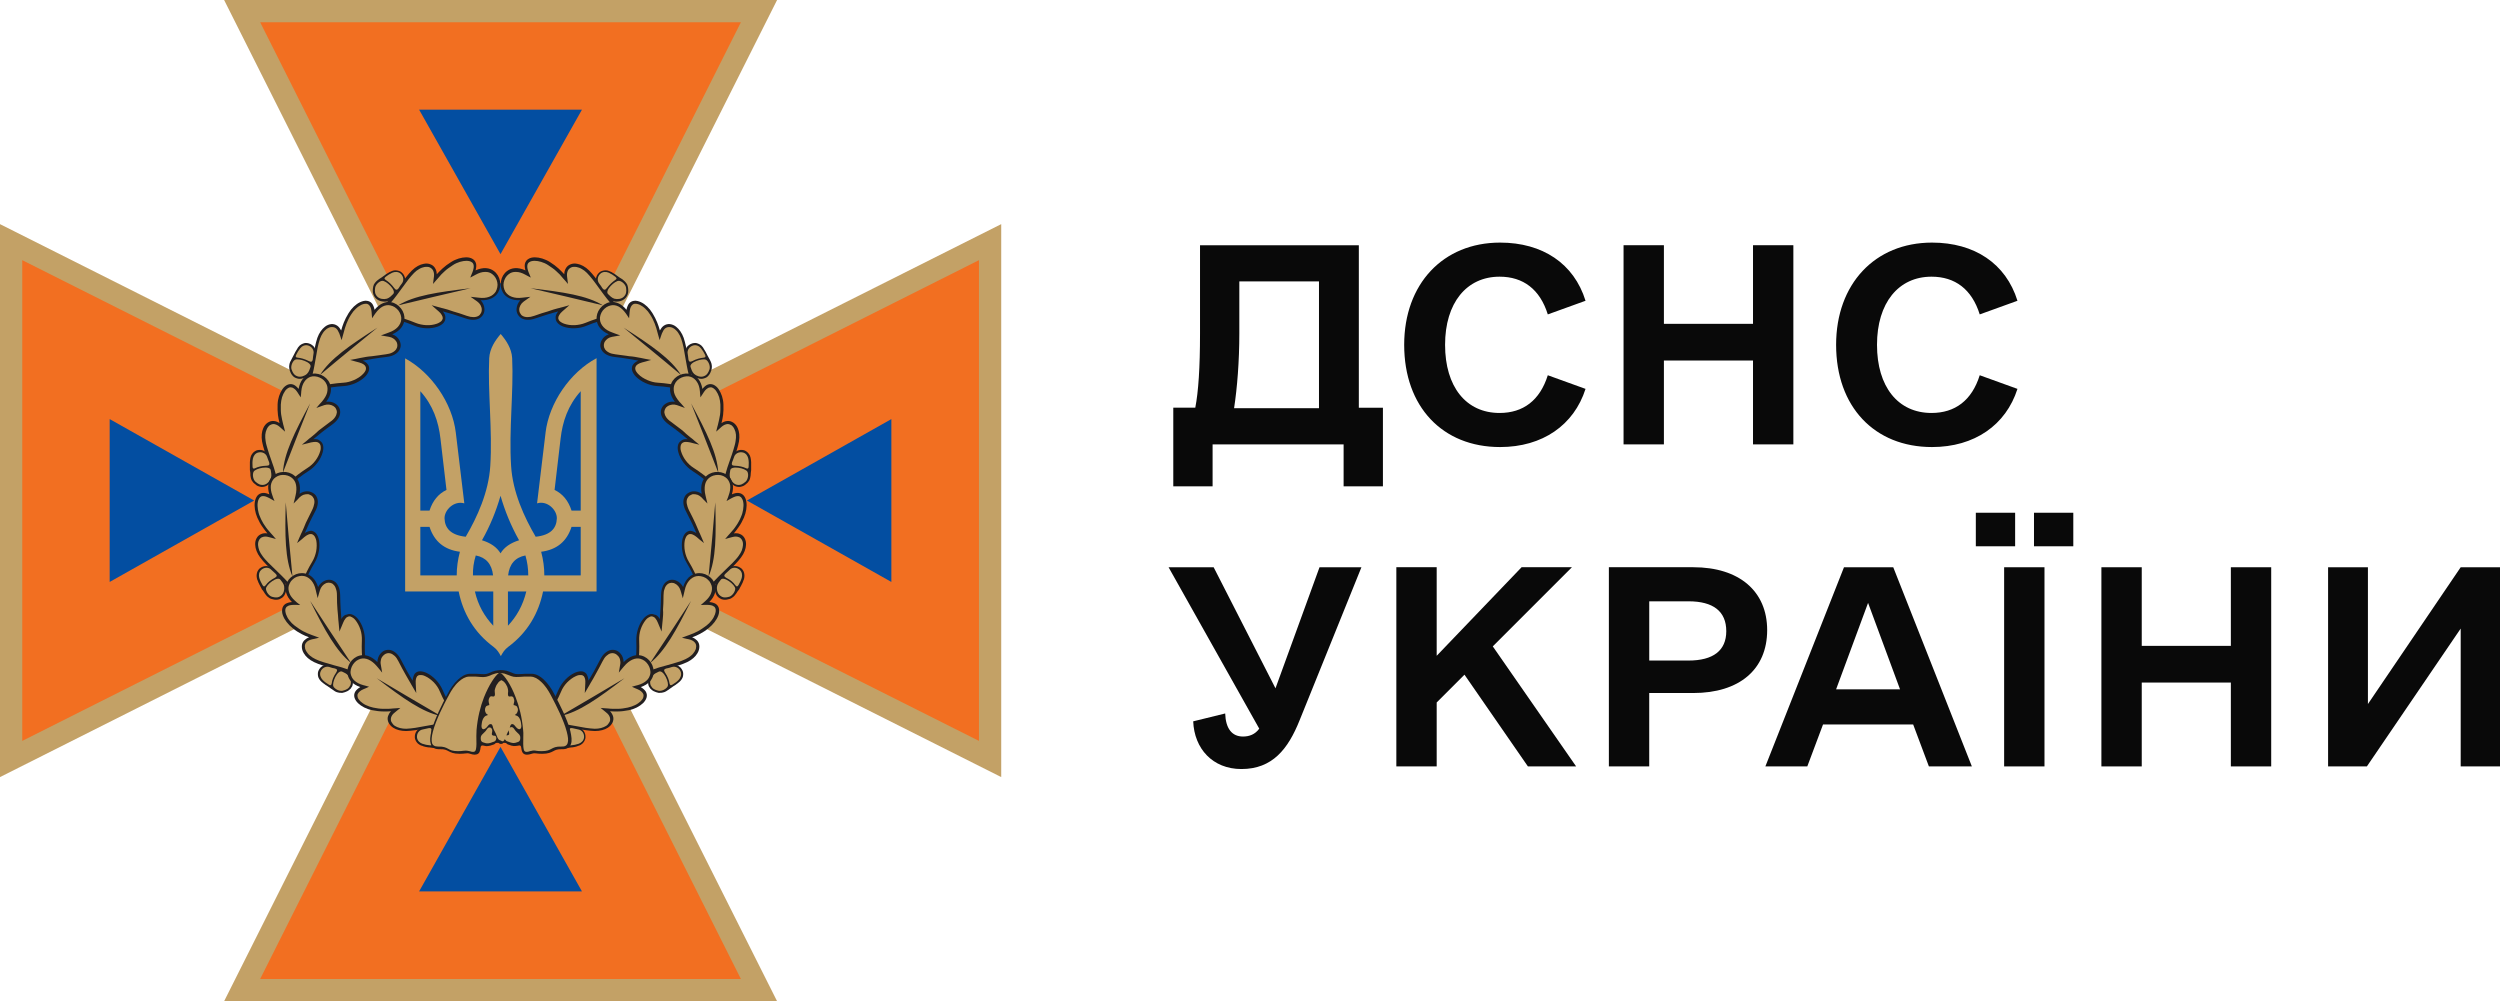
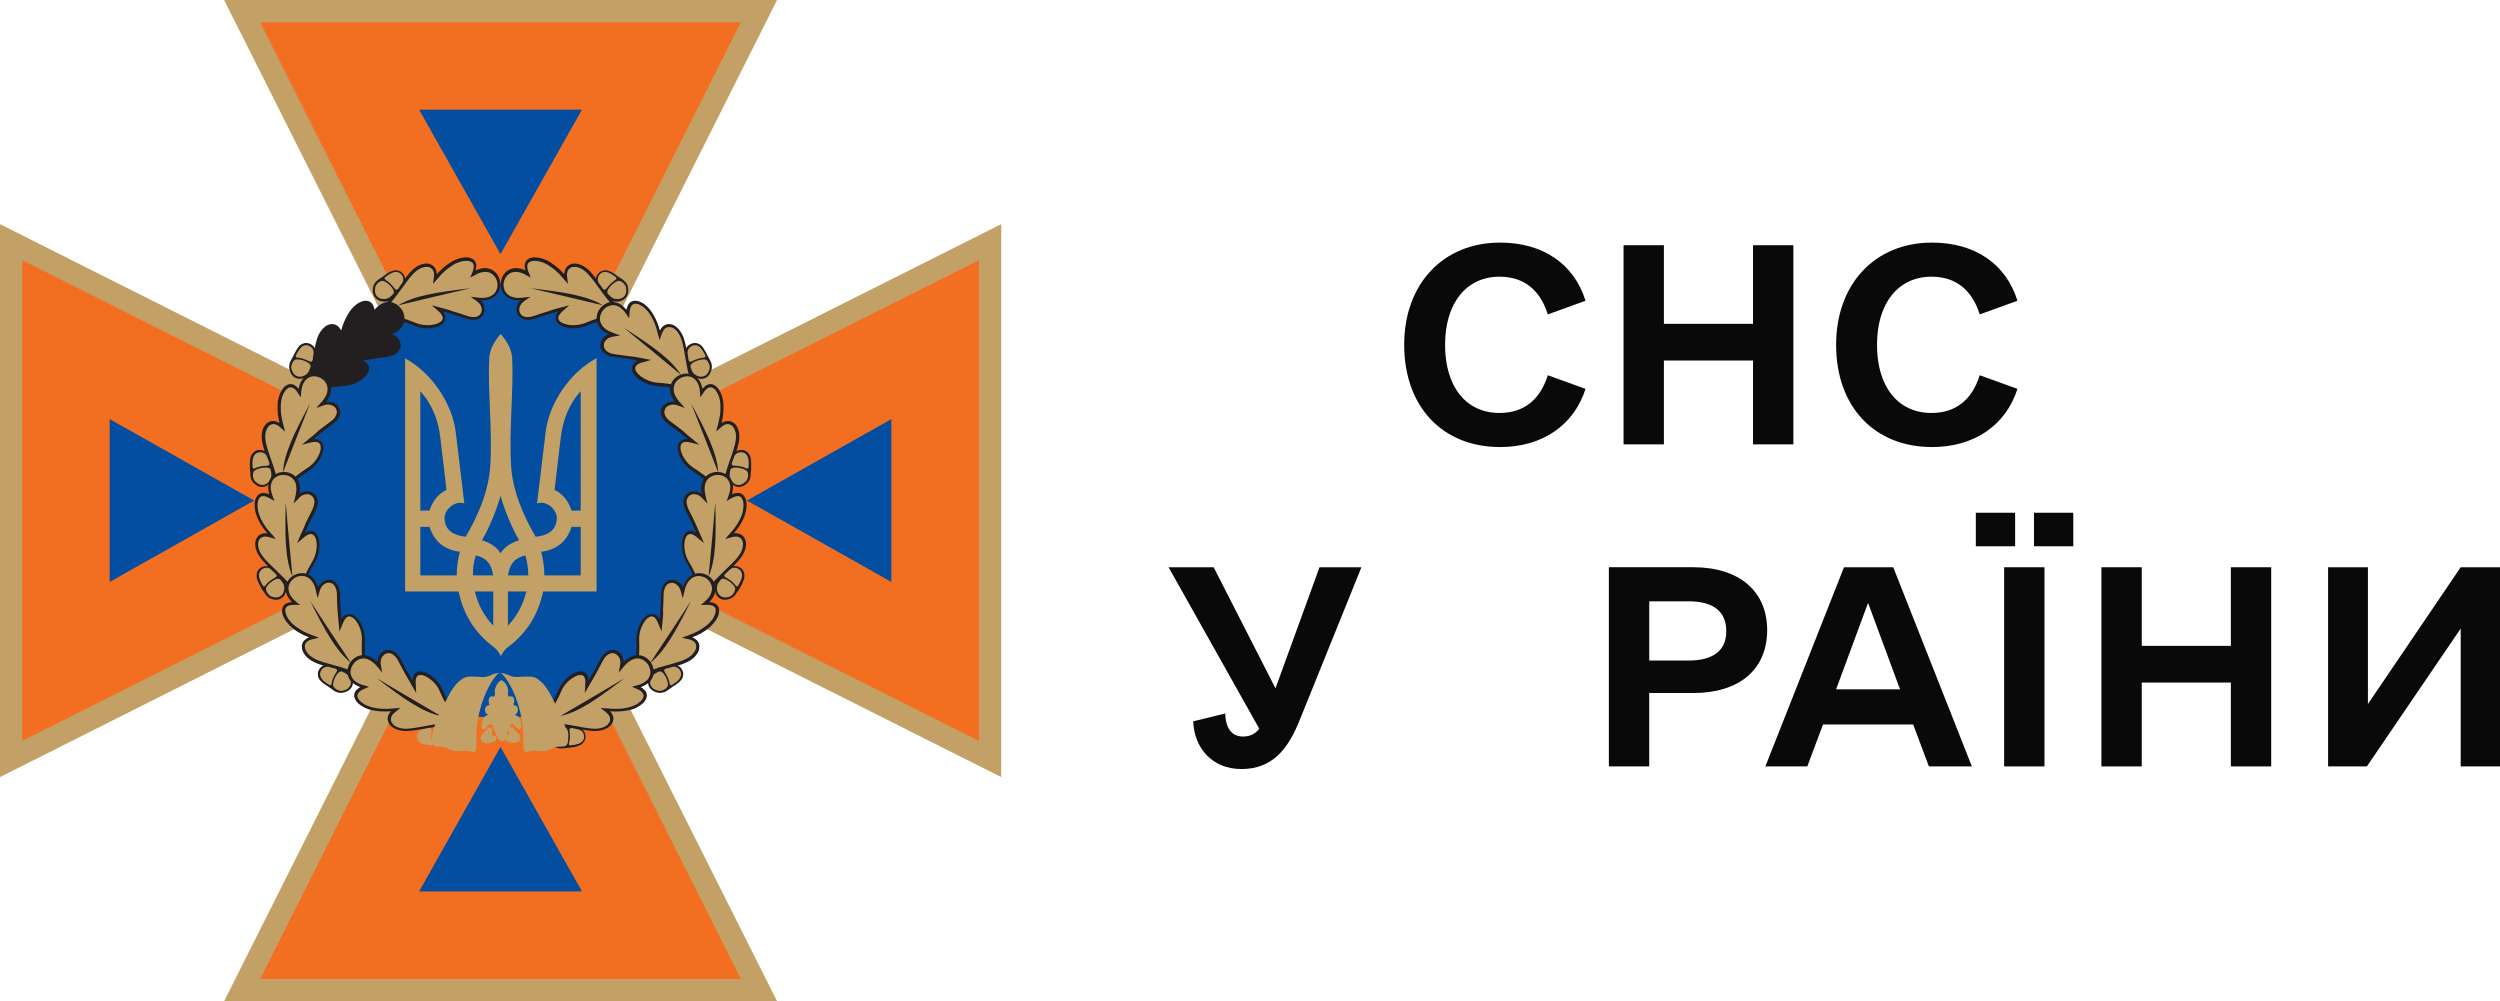
<svg xmlns="http://www.w3.org/2000/svg" viewBox="0 0 1248.48 500" data-name="Layer 2" id="Layer_2">
  <defs>
    <style>
      .cls-1 {
        fill: #c3a166;
      }

      .cls-1, .cls-2, .cls-3, .cls-4, .cls-5 {
        stroke-width: 0px;
      }

      .cls-2 {
        fill: #f26f21;
      }

      .cls-3 {
        fill: #231f20;
      }

      .cls-4 {
        fill: #090909;
      }

      .cls-5 {
        fill: #034ea1;
      }
    </style>
  </defs>
  <g data-name="Layer 1" id="Layer_1-2">
    <g>
      <g>
-         <path d="M690.62,203.6v39.26h-19.63v-20.94h-65.43v20.94h-19.63v-39.26h10.99c1.57-8.11,2.36-20.15,2.36-36.9v-44.23h79.31v81.14h12.04ZM658.69,203.86v-63.34h-39.78v26.17c0,13.61-1.05,26.96-2.62,37.17h42.4Z" class="cls-4" />
        <path d="M701.24,172.19c0-30.36,19.37-51.04,47.9-51.04,21.2,0,36.9,10.47,42.66,29.05l-18.84,6.81c-3.93-12.56-12.3-18.84-24.08-18.84-16.49,0-27.22,13.09-27.22,34.03s10.47,34.03,27.22,34.03c11.78,0,20.15-6.28,24.08-18.84l18.84,6.81c-5.76,18.06-21.46,29.05-42.66,29.05-28.79,0-47.9-20.15-47.9-51.04Z" class="cls-4" />
        <path d="M895.59,122.46v99.46h-20.15v-41.88h-44.5v41.88h-20.15v-99.46h20.15v39.26h44.5v-39.26h20.15Z" class="cls-4" />
        <path d="M916.94,172.19c0-30.36,19.37-51.04,47.9-51.04,21.2,0,36.9,10.47,42.66,29.05l-18.84,6.81c-3.93-12.56-12.3-18.84-24.08-18.84-16.49,0-27.22,13.09-27.22,34.03s10.47,34.03,27.22,34.03c11.78,0,20.15-6.28,24.08-18.84l18.84,6.81c-5.76,18.06-21.46,29.05-42.66,29.05-28.79,0-47.9-20.15-47.9-51.04Z" class="cls-4" />
        <path d="M679.89,283.28l-30.88,76.43c-5.76,14.4-13.61,24.34-29.05,24.34-14.4,0-23.56-10.21-24.08-23.82l15.97-3.93c.26,7.59,3.4,11.52,8.9,11.52,3.14,0,6.02-1.05,8.11-3.93l-45.28-80.61h22.51l30.88,60.46,21.99-60.46h20.94Z" class="cls-4" />
-         <path d="M731.34,336.93l-13.87,13.87v31.93h-20.15v-99.46h20.15v44.23l42.4-44.23h25.13l-39.52,39.52,41.62,59.94h-24.08l-31.67-45.8Z" class="cls-4" />
        <path d="M882.51,314.68c0,19.63-13.87,31.41-36.91,31.41h-21.99v36.64h-20.15v-99.46h42.14c23.03,0,36.91,12.04,36.91,31.41ZM862.09,315.21c0-9.95-6.54-14.92-18.84-14.92h-19.63v29.58h19.63c12.3,0,18.84-4.97,18.84-14.66Z" class="cls-4" />
        <path d="M955.42,361.8h-45.02l-7.85,20.94h-20.94l39.26-99.46h24.6l39.26,99.46h-21.46l-7.85-20.94ZM948.87,344.26l-15.97-43.19-15.97,43.19h31.93Z" class="cls-4" />
        <path d="M986.71,256.06h19.63v16.75h-19.63v-16.75ZM1000.85,283.28h20.15v99.46h-20.15v-99.46ZM1015.76,256.06h19.63v16.75h-19.63v-16.75Z" class="cls-4" />
        <path d="M1134.22,283.28v99.46h-20.15v-41.88h-44.5v41.88h-20.15v-99.46h20.15v39.26h44.5v-39.26h20.15Z" class="cls-4" />
        <path d="M1248.48,283.28v99.46h-19.63v-68.84l-46.85,68.84h-19.37v-99.46h19.89v68.31l46.33-68.31h19.63Z" class="cls-4" />
      </g>
      <g>
        <polygon points="249.95 262.39 0 388.07 0 111.93 249.95 237.52 500 111.93 500 388.07 249.95 262.39" class="cls-1" />
        <polygon points="111.92 0 237.52 249.95 111.92 500 388.07 500 262.39 249.95 388.07 0 111.92 0" class="cls-1" />
        <polygon points="129.92 488.89 249.95 249.96 129.92 11.11 370 11.11 249.95 249.96 370 488.89 129.92 488.89" class="cls-2" />
        <polygon points="11.11 129.92 249.95 249.95 488.88 129.92 488.88 370 249.95 249.95 11.11 370 11.11 129.92" class="cls-2" />
        <polygon points="126.92 249.96 54.77 290.62 54.77 209.29 126.92 249.96" class="cls-5" />
        <polygon points="372.99 249.96 445.14 209.29 445.14 290.62 372.99 249.96" class="cls-5" />
        <polygon points="249.95 372.99 290.62 445.15 209.3 445.15 249.95 372.99" class="cls-5" />
        <polygon points="249.95 126.92 209.3 54.77 290.62 54.77 249.95 126.92" class="cls-5" />
        <path d="M249.95,141.47c59.92,0,108.49,48.57,108.49,108.49s-48.56,108.49-108.49,108.49-108.49-48.57-108.49-108.49,48.57-108.49,108.49-108.49" class="cls-5" />
        <path d="M278.79,155.5c-3.26.88-6.53,1.85-11.46,3.53-3,1.06-5.29.8-6.88-.09-.88-.53-1.5-1.24-1.94-2.03-.44-.8-.62-1.76-.54-2.73.1-1.5.71-3,1.86-4.24-4.41.18-7.24-1.5-8.64-3.79-1.06-1.77-1.41-3.88-.98-5.83.35-1.94,1.41-3.79,3.09-5.02,2.13-1.59,5.3-2.03,9.09-.27-.35-1.32-.44-2.38-.26-3.27.26-1.14.87-1.94,1.76-2.46.88-.54,1.95-.8,3.17-.8,2.29,0,5.12.8,7.59,2.38,1.68,1.06,2.99,2.03,4.24,3.18.96.88,1.94,1.85,2.9,2.9,0-1.14.26-2.02.71-2.82.53-1.06,1.41-1.76,2.38-2.12.97-.44,2.2-.53,3.44-.27,1.86.35,3.97,1.42,5.91,3.35,2.02,2.03,3.97,4.68,6,7.59,3.53,4.85,7.41,10.23,12.79,14.02l.88.61-.97.18c-.71.09-1.06.17-1.41.26-4.59.71-11.03,1.76-18.44,4.86-3.88,1.67-8.46,1.67-11.64.53-1.23-.44-2.2-1.06-2.9-1.76-.71-.8-1.15-1.68-1.06-2.74-.09-.97.35-2.02,1.32-3.17" class="cls-3" />
        <path d="M311.61,140.15c.44.35.8.8,1.15,1.24.35.44.61.97.71,1.5.08.18.08.27.08.44,0,.18.1.27.1.44.09.54.09.98.09,1.5,0,.44,0,.88-.18,1.32-.08.44-.26.88-.53,1.32-.26.44-.53.8-.88,1.14-.35.35-.8.62-1.24.89-.44.26-1.05.44-1.59.53-.53.09-1.14.17-1.67.17s-1.06-.09-1.59-.26c-.35-.1-.7-.27-.97-.44-.35-.18-.62-.35-.88-.62-.62-.53-1.41-1.32-2.2-2.12-.8-.88-1.59-1.76-2.03-2.46-.09-.18-.17-.27-.27-.44-.09-.09-.17-.27-.26-.44-.18-.18-.27-.44-.44-.71-.18-.27-.35-.44-.44-.61-.35-.45-.62-.98-.8-1.59-.17-.53-.17-1.15-.17-1.76.09-.62.26-1.15.53-1.68.27-.53.61-.97,1.14-1.41.35-.35.71-.53,1.15-.71.44-.17.88-.27,1.32-.35.44-.09.98,0,1.42,0,.43.09.97.27,1.31.44.35.18.62.27.98.44.35.18.61.35.88.53.26.18.53.35.88.54.26.17.53.44.79.61.54.44,1.06.71,1.5,1.06.71.35,1.41.88,2.12,1.5" class="cls-3" />
        <path d="M302.97,143.95c-.71.97-1.41.97-2.12,0-.45-.71-.97-1.59-1.59-2.3-1.23-1.58-.88-3.7.62-5.02,1.23-1.06,2.91-.97,4.14-.44,1.14.53,2.3,1.24,3.27,2.02.61.54.97.98,0,1.59-1.41.97-2.74,2.12-4.32,4.15M309.14,140.24c1.5.17,3.35,1.94,3.53,3.53.26,1.85.09,3.17-1.15,4.41-1.14,1.15-3.17,1.41-4.76.98-1.32-.44-2.38-1.59-3.09-2.3-1.85-1.76,3.54-6.87,5.47-6.61" class="cls-1" />
        <path d="M278.97,153.91l.88-.26,1.68-.44,2.83-.8-2.21,1.94-1.32,1.15c-.7.61-1.23,1.24-1.5,1.76-.35.53-.53,1.05-.53,1.5,0,.26,0,.53.17.79.09.27.27.53.54.8.26.27.61.53.96.71.35.26.88.44,1.33.61,1.5.53,3.26.8,5.2.71,1.75-.09,3.61-.44,5.38-1.15,3.79-1.59,7.32-2.65,10.49-3.44,2.65-.61,5.03-1.05,7.14-1.41-2.02-1.68-3.87-3.61-5.55-5.56-2.03-2.38-3.79-4.85-5.47-7.14-1.05-1.42-2.02-2.83-3-4.06-.97-1.23-1.94-2.38-2.9-3.35-.8-.8-1.68-1.5-2.56-1.95-.88-.53-1.77-.8-2.56-.97-.53-.09-.97-.09-1.41-.09s-.88.09-1.24.26c-.35.18-.71.35-.97.62-.27.26-.54.53-.71.88-.17.35-.35.88-.44,1.41-.09.53-.09,1.15,0,1.76l.17,1.32.27,2.3-1.5-1.77-.88-.97c-.61-.7-1.23-1.41-1.75-2.03-.62-.61-1.15-1.14-1.77-1.67-.61-.54-1.14-1.06-1.85-1.5-.71-.53-1.41-.97-2.2-1.5-1.05-.71-2.29-1.24-3.44-1.59-1.15-.35-2.29-.53-3.35-.53-.53,0-.97.09-1.41.17-.44.09-.8.27-1.05.44-.27.18-.54.35-.71.62-.18.26-.26.53-.35.88-.09.44-.09.88,0,1.5.1.53.27,1.24.53,1.95l.45,1.05.7,1.76-1.68-.88-.97-.53c-1.76-.97-3.26-1.41-4.68-1.41-1.5-.09-2.73.35-3.7,1.14-.62.44-1.15,1.06-1.59,1.76-.44.71-.71,1.5-.88,2.3-.17.8-.17,1.68,0,2.46.17.8.44,1.59.8,2.2.7,1.06,1.76,2.03,3.26,2.56,1.42.53,3.09.71,5.2.44l1.5-.17,2.56-.27-2.12,1.5-1.24.88c-.71.53-1.24,1.14-1.58,1.76-.35.7-.62,1.41-.62,2.12,0,.35,0,.7.09,1.05.09.35.18.62.35.88.18.27.35.54.53.8.27.27.44.44.8.61.61.35,1.41.54,2.39.54s2.02-.18,3.26-.62c2.73-.97,4.85-1.68,6.79-2.2,1.94-.71,3.7-1.24,5.46-1.68M301.11,152.5c-13.67-3.35-24.96-5.91-36.16-8.56,16.58,1.95,28.14,3.62,36.16,8.56" class="cls-1" />
        <path d="M318.75,180.1c-3.35-.61-6.61-1.24-11.91-1.85-3.17-.35-5.11-1.59-6.17-3.09-.53-.8-.88-1.77-.88-2.65s.27-1.85.71-2.65c.71-1.32,1.94-2.38,3.53-2.9-4.05-1.76-5.82-4.5-6.09-7.24-.17-2.03.44-4.05,1.68-5.64,1.24-1.59,3-2.82,4.94-3.17,2.65-.44,5.64.53,8.29,3.79.27-1.32.71-2.39,1.24-3.09.71-.88,1.68-1.32,2.74-1.41.97-.09,2.11.18,3.26.71,2.12.97,4.24,3,5.73,5.46,1.06,1.68,1.76,3.18,2.38,4.68.54,1.24.89,2.47,1.33,3.97.53-.97,1.14-1.76,1.85-2.29.97-.71,2.03-.97,3.09-.88,1.05.09,2.2.53,3.17,1.32,1.5,1.15,2.91,3.09,3.79,5.56.88,2.65,1.5,5.9,2.12,9.44.98,5.9,2.12,12.52,5.29,18.25l.53.89-.97-.27c-.7-.17-1.05-.35-1.41-.44-4.41-1.32-10.68-3.35-18.7-3.79-4.24-.26-8.29-2.29-10.68-4.68-.88-.88-1.5-1.85-1.85-2.82-.35-.97-.27-2.03.17-2.91.62-.97,1.5-1.76,2.83-2.29" class="cls-3" />
        <path d="M355,180.72c.26.53.35,1.06.44,1.59.09.53.09,1.14,0,1.68,0,.17-.1.26-.1.44s-.09.26-.09.44c-.17.53-.35.97-.53,1.32-.17.44-.44.8-.71,1.14-.26.35-.61.71-.96.98-.36.26-.8.44-1.32.61-.45.18-.98.27-1.5.27s-1.06-.09-1.59-.27c-.53-.17-1.06-.35-1.58-.61-.54-.27-.98-.62-1.33-.89-.26-.26-.53-.53-.71-.79-.17-.35-.43-.62-.52-.97-.35-.8-.71-1.86-1.06-2.91-.35-1.15-.62-2.3-.71-3.18,0-.17-.08-.35-.08-.53s0-.35-.1-.53c0-.27-.09-.53-.09-.88,0-.27-.09-.53-.17-.8-.18-.61-.18-1.15,0-1.76.09-.61.35-1.15.61-1.58.35-.54.7-.89,1.24-1.24.44-.35,1.05-.62,1.68-.8.44-.09.88-.18,1.32-.18s.87.09,1.32.27c.44.17.88.35,1.24.61.44.27.79.62,1.05.98.26.26.44.53.61.88.18.26.36.61.53.88.18.26.35.61.53.88.18.26.36.61.45.88.26.61.61,1.15.88,1.68.44.79.88,1.5,1.24,2.38" class="cls-3" />
        <path d="M345.65,180.37c-1.06.54-1.68.27-1.86-.88-.09-.8-.17-1.85-.35-2.73-.43-1.94.89-3.71,2.74-4.24,1.59-.44,3.09.35,3.88,1.41.79.98,1.5,2.12,2.03,3.27.35.71.43,1.32-.71,1.41-1.76.18-3.53.62-5.73,1.76M352.71,179.75c1.24.88,2.12,3.26,1.59,4.76-.62,1.76-1.33,2.91-3,3.44-1.5.53-3.53-.18-4.68-1.24-1.05-.97-1.42-2.47-1.76-3.44-.88-2.38,6.26-4.59,7.85-3.53" class="cls-1" />
        <path d="M319.72,178.69l.88.18,1.68.35,2.91.53-2.83.8-1.68.44c-.88.26-1.58.53-2.11.88-.53.35-.89.7-1.06,1.05-.17.27-.17.53-.27.8,0,.27,0,.61.1.97.09.35.26.71.53,1.06.26.35.53.8.97,1.14,1.05,1.15,2.65,2.12,4.42,2.91,1.67.71,3.43,1.24,5.28,1.32,4.15.27,7.77.88,10.94,1.59,2.65.61,5.03,1.32,7.05,1.94-1.06-2.47-1.94-4.94-2.56-7.49-.79-3-1.24-6-1.76-8.82-.27-1.77-.61-3.35-.88-4.94-.35-1.58-.71-3-1.15-4.24-.35-1.05-.88-2.02-1.41-2.82-.53-.88-1.24-1.5-1.85-2.03-.44-.26-.8-.53-1.23-.7-.45-.18-.8-.27-1.24-.27-.35,0-.79,0-1.15.09-.35.09-.7.27-.97.44-.35.27-.7.62-.97,1.06-.26.44-.53.97-.8,1.58l-.44,1.24-.7,2.12-.62-2.2-.35-1.24c-.26-.97-.44-1.76-.7-2.56-.27-.8-.54-1.58-.8-2.29-.27-.71-.61-1.41-.97-2.2-.36-.71-.8-1.5-1.32-2.29-.71-1.15-1.5-2.12-2.39-2.91-.88-.88-1.85-1.5-2.73-1.95-.44-.17-.88-.35-1.32-.44-.44-.09-.8-.09-1.15-.09s-.61.09-.88.27c-.27.17-.53.35-.71.61-.26.35-.52.8-.7,1.32-.17.54-.27,1.15-.35,1.95l-.09,1.15-.18,1.94-1.05-1.59-.61-.88c-1.15-1.59-2.39-2.73-3.53-3.35-1.33-.7-2.65-.88-3.88-.61-.8.17-1.5.44-2.2.88-.71.44-1.32,1.06-1.86,1.68-.53.7-.88,1.41-1.14,2.2-.27.8-.35,1.59-.27,2.38.09,1.24.7,2.57,1.76,3.71.97,1.06,2.46,2.03,4.5,2.73l1.41.53,2.46.89-2.55.44-1.5.26c-.88.18-1.58.44-2.2.88-.61.44-1.15.97-1.5,1.59-.17.27-.26.61-.35.97-.09.35-.09.62-.09.97s.09.62.17.98c.09.26.26.61.44.88.44.61,1.05,1.14,1.94,1.58.79.44,1.84.71,3.17.88,2.82.35,5.11.71,7.05.97,1.76.09,3.53.45,5.38.8M340.09,187.25c-10.75-9.09-19.75-16.31-28.66-23.63,14.03,8.99,23.63,15.61,28.66,23.63" class="cls-1" />
        <path d="M343.44,219.35c-2.65-2.2-5.2-4.32-9.52-7.41-2.57-1.85-3.71-3.88-3.89-5.64-.09-.97.1-1.94.54-2.73.43-.8,1.05-1.5,1.94-2.03,1.24-.8,2.83-1.14,4.5-.88-2.65-3.53-2.9-6.79-1.75-9.26.79-1.86,2.38-3.35,4.23-4.15,1.86-.8,3.97-.97,5.91-.35,2.56.88,4.67,3.18,5.38,7.32.88-1.05,1.68-1.76,2.56-2.12,1.06-.44,2.12-.35,3.09.09.88.44,1.76,1.14,2.47,2.2,1.32,1.94,2.29,4.67,2.38,7.58.09,1.95,0,3.62-.17,5.29-.18,1.32-.44,2.65-.8,4.06.88-.62,1.85-.98,2.73-1.06,1.15-.17,2.2.18,3.18.8.88.61,1.68,1.5,2.2,2.73.79,1.76,1.05,4.06.61,6.71-.53,2.82-1.58,5.9-2.73,9.26-1.94,5.64-4.24,12-4.15,18.52v1.05l-.7-.7c-.54-.54-.71-.8-1.06-1.06-3.17-3.35-7.76-8.03-14.55-12.34-3.62-2.3-6.17-6-7.05-9.27-.36-1.24-.45-2.38-.27-3.35.17-1.06.7-1.86,1.58-2.47.8-.71,1.94-.97,3.35-.8" class="cls-3" />
        <path d="M374.84,237.52c-.09.53-.18,1.15-.35,1.68-.17.53-.44,1.05-.8,1.41-.09.09-.17.27-.26.35-.1.09-.18.17-.27.27-.35.35-.8.7-1.15.97s-.8.53-1.14.61c-.44.18-.88.27-1.32.35-.44.09-.97,0-1.5-.09-.45-.09-.98-.27-1.42-.53-.44-.27-.88-.62-1.32-.98-.44-.35-.8-.8-1.05-1.32-.27-.44-.54-.97-.71-1.41-.09-.35-.18-.71-.18-1.05v-1.15c.1-.8.27-1.94.54-3,.26-1.15.61-2.29.88-3.09.09-.17.09-.35.17-.44.09-.09.09-.27.18-.53.09-.27.17-.53.35-.8.1-.27.18-.53.27-.8.17-.61.44-1.15.8-1.58.35-.44.8-.8,1.32-1.15.53-.27,1.05-.44,1.68-.53.62-.1,1.24,0,1.76.09.44.09.88.27,1.24.53.44.27.7.53,1.05.88.35.35.54.8.8,1.15.17.44.35.88.44,1.32.09.35.09.7.17,1.05,0,.35.1.71.1,1.06v3.97c-.18.97-.18,1.76-.27,2.73" class="cls-3" />
        <path d="M366.82,232.58c-1.24,0-1.59-.61-1.24-1.68.27-.8.71-1.68.97-2.56.54-1.94,2.56-2.82,4.42-2.38,1.58.35,2.46,1.76,2.73,3.09.27,1.32.27,2.56.17,3.88,0,.8-.26,1.41-1.32.88-1.5-.7-3.26-1.15-5.73-1.24M373.26,235.58c.71,1.41.26,3.88-.88,4.94-1.41,1.24-2.56,1.86-4.24,1.59-1.59-.26-2.99-1.85-3.53-3.44-.44-1.32-.09-2.83.09-3.88.45-2.46,7.68-.97,8.56.8" class="cls-1" />
        <path d="M344.95,218.56l.7.53,1.32,1.15,2.3,1.85-2.91-.71-1.68-.44c-.88-.17-1.68-.26-2.29-.26s-1.15.17-1.5.44c-.26.17-.44.35-.61.61-.18.27-.27.53-.35.88-.09.35-.09.8-.09,1.24s.09.97.26,1.5c.44,1.5,1.24,3.18,2.39,4.68,1.06,1.42,2.47,2.73,4.05,3.71,3.44,2.2,6.35,4.49,8.83,6.7,2.02,1.85,3.7,3.53,5.2,5.12.17-2.65.7-5.29,1.41-7.76.8-3,1.76-5.91,2.73-8.56.61-1.68,1.15-3.26,1.59-4.76.44-1.5.88-2.9,1.05-4.23.18-1.15.27-2.2.18-3.18-.09-.97-.35-1.94-.71-2.65-.18-.44-.44-.88-.7-1.24-.27-.35-.62-.61-.89-.87-.35-.18-.7-.35-1.05-.45-.35-.09-.71-.09-1.06-.09-.44.09-.87.18-1.41.44-.44.27-.97.53-1.41.97l-.97.88-1.68,1.5.53-2.2.35-1.24c.26-.97.44-1.76.61-2.65.18-.8.27-1.59.45-2.39.09-.8.17-1.58.17-2.38v-2.65c-.09-1.32-.27-2.56-.62-3.71-.35-1.14-.88-2.2-1.5-3.09-.27-.44-.61-.8-.97-1.05-.35-.27-.62-.53-.97-.62-.27-.17-.62-.17-.88-.17s-.62.09-.89.17c-.35.18-.79.44-1.23.8-.45.35-.8.88-1.24,1.5l-.62.97-1.06,1.59-.17-1.95-.09-1.15c-.17-1.94-.7-3.53-1.5-4.67-.79-1.24-1.84-2.03-3-2.47-.79-.27-1.49-.35-2.28-.27-.8.09-1.68.27-2.39.62-.8.35-1.5.8-2.12,1.41-.53.53-1.05,1.24-1.32,1.95-.53,1.14-.61,2.55-.27,4.14.35,1.41,1.24,2.91,2.65,4.59l1.06,1.14,1.68,1.95-2.47-.89-1.5-.53c-.8-.26-1.59-.35-2.38-.26-.8.09-1.5.35-2.13.7-.26.18-.53.44-.79.62-.27.26-.44.53-.53.8-.18.26-.27.61-.35.88-.1.35-.1.61-.1.97.1.7.35,1.5.88,2.29.53.8,1.32,1.59,2.39,2.3,2.29,1.68,4.14,3.09,5.73,4.32,1.32,1.31,2.74,2.46,4.15,3.61M358.7,236.02c-5.02-13.14-9.34-23.82-13.58-34.58,7.85,14.64,13.05,25.05,13.58,34.58" class="cls-1" />
        <path d="M347.77,266.19c-1.32-3.09-2.74-6.17-5.2-10.85-1.5-2.82-1.59-5.12-.88-6.79.35-.97.97-1.68,1.76-2.2.8-.53,1.68-.88,2.56-.97,1.5-.17,3.09.27,4.41,1.24-.8-4.32.44-7.32,2.55-9.09,1.59-1.32,3.62-1.95,5.65-1.85,2.03.09,3.97.88,5.38,2.29,1.85,1.85,2.73,4.94,1.5,8.9,1.24-.53,2.3-.79,3.27-.7,1.15.09,2.03.61,2.73,1.41.62.8,1.06,1.85,1.24,3.09.35,2.3-.1,5.2-1.24,7.85-.8,1.76-1.58,3.27-2.56,4.59-.7,1.15-1.58,2.12-2.46,3.26,1.05-.17,2.12-.09,2.91.27,1.05.35,1.94,1.15,2.46,2.12.53.97.8,2.12.71,3.35-.09,1.94-.88,4.14-2.47,6.26-1.68,2.29-4.06,4.58-6.61,7.05-4.32,4.15-9.09,8.82-11.99,14.64l-.45.97-.27-.97c-.16-.71-.35-1.05-.43-1.41-1.32-4.42-3.27-10.68-7.41-17.56-2.2-3.61-2.83-8.11-2.2-11.46.26-1.24.7-2.3,1.32-3.09.61-.8,1.5-1.32,2.55-1.5.8.1,1.86.35,3.18,1.15" class="cls-3" />
        <path d="M367.61,296.44c-.26.44-.7.88-1.05,1.32-.44.35-.88.71-1.32.97-.09.09-.27.09-.35.18-.09.09-.27.09-.45.17-.53.18-.97.27-1.41.35-.43.09-.87.09-1.32.09s-.87-.17-1.32-.26c-.44-.18-.87-.44-1.31-.71-.36-.27-.71-.62-1.06-1.06-.26-.44-.53-.97-.71-1.5-.17-.53-.35-1.05-.35-1.68-.09-.53-.09-1.05,0-1.58.1-.35.18-.71.27-1.06.18-.35.27-.7.54-.97.43-.71,1.05-1.59,1.76-2.47.79-.88,1.58-1.76,2.2-2.38.1-.09.27-.27.35-.35.1-.09.27-.17.44-.35.18-.17.45-.35.61-.53.18-.17.45-.35.62-.53.44-.44.88-.8,1.42-1.06.53-.27,1.14-.35,1.67-.35.62,0,1.15.08,1.77.26.53.17,1.05.53,1.58.88.35.27.62.62.88,1.06.27.44.44.79.53,1.23.09.44.18.88.18,1.42s-.1.97-.18,1.41c-.09.35-.17.71-.35.97-.09.35-.26.61-.35.97-.18.27-.27.62-.44.88-.18.27-.35.62-.44.88-.35.54-.62,1.15-.88,1.68-.61.62-.98,1.32-1.5,2.12" class="cls-3" />
        <path d="M362.59,288.5c-1.06-.61-1.15-1.24-.27-2.02.61-.62,1.41-1.24,2.02-1.86,1.33-1.5,3.54-1.41,5.03-.09,1.24,1.06,1.41,2.73,1.05,4.05-.35,1.24-.97,2.47-1.58,3.53-.44.71-.8,1.15-1.59.18-1.05-1.5-2.38-2.65-4.67-3.8M367.17,293.97c0,1.5-1.5,3.61-3,4.05-1.85.53-3.17.53-4.5-.53-1.33-.97-1.86-3-1.59-4.58.18-1.42,1.24-2.56,1.85-3.35,1.32-2.12,7.24,2.46,7.24,4.41" class="cls-1" />
        <path d="M349.36,266.1l.35.8.7,1.59,1.15,2.73-2.29-1.85-1.32-1.15c-.71-.62-1.42-.97-1.94-1.24-.61-.27-1.05-.35-1.5-.27-.27,0-.53.09-.8.27-.27.18-.53.35-.71.61-.26.27-.44.62-.61,1.06-.17.44-.35.88-.44,1.41-.26,1.5-.26,3.35.09,5.29.35,1.76.97,3.53,1.94,5.12,2.12,3.53,3.7,6.88,4.85,9.97.97,2.56,1.76,4.85,2.38,6.88,1.41-2.29,3-4.41,4.77-6.35,2.02-2.29,4.23-4.41,6.34-6.44,1.24-1.23,2.47-2.38,3.61-3.53,1.06-1.14,2.12-2.2,2.91-3.35.71-.97,1.23-1.85,1.59-2.73.35-.97.53-1.85.61-2.73,0-.53,0-.97-.09-1.41-.09-.44-.27-.8-.44-1.15-.18-.35-.45-.61-.71-.88-.26-.26-.62-.44-.97-.53-.44-.18-.88-.27-1.41-.27s-1.15.09-1.76.27l-1.33.35-2.2.61,1.5-1.76.88-.97c.62-.71,1.24-1.42,1.76-2.03.53-.61.97-1.32,1.41-1.94.44-.62.88-1.32,1.24-2.03.44-.71.8-1.5,1.14-2.38.54-1.15.89-2.47,1.06-3.62.17-1.24.27-2.38.09-3.44-.09-.53-.17-.97-.35-1.41-.18-.35-.35-.71-.54-.97-.17-.27-.43-.44-.7-.61-.27-.18-.53-.27-.88-.27-.44,0-.88,0-1.41.17-.54.17-1.15.44-1.86.8l-.97.53-1.68.97.71-1.76.35-1.05c.71-1.85.89-3.44.8-4.85-.17-1.5-.8-2.65-1.59-3.53-.52-.54-1.23-.98-1.94-1.33-.8-.35-1.58-.53-2.47-.53s-1.67.09-2.46.35c-.8.27-1.5.62-2.12,1.15-.97.8-1.76,2.02-2.03,3.53-.26,1.41-.26,3.17.27,5.29l.35,1.5.61,2.46-1.85-1.85-1.06-1.15c-.61-.61-1.31-1.05-1.94-1.32-.7-.26-1.5-.35-2.2-.35-.35,0-.71.09-.97.27-.27.09-.62.27-.88.44-.27.18-.54.44-.71.71-.17.26-.35.53-.53.88-.27.7-.35,1.5-.18,2.47.18.87.44,1.94,1.05,3.17,1.33,2.56,2.3,4.58,3.18,6.44.71,1.58,1.42,3.26,2.12,4.94M353.85,287.88c1.41-14.02,2.39-25.49,3.35-37.04.44,16.67.44,28.31-3.35,37.04" class="cls-1" />
        <path d="M329.51,309.14c.26-3.35.53-6.7.61-11.99.09-3.18,1.06-5.3,2.39-6.44.79-.62,1.67-1.06,2.55-1.15.89-.09,1.86,0,2.74.44,1.32.53,2.56,1.68,3.35,3.17,1.31-4.23,3.87-6.26,6.53-6.79,2.02-.44,4.14,0,5.82,1.05,1.76,1.06,3.09,2.65,3.61,4.59.71,2.56.1,5.64-2.9,8.64,1.31.09,2.38.44,3.17.88.97.61,1.5,1.5,1.68,2.55.17.98.09,2.12-.35,3.27-.8,2.2-2.56,4.49-4.86,6.35-1.5,1.23-2.9,2.12-4.41,2.9-1.14.62-2.38,1.15-3.79,1.68,1.06.35,1.85.98,2.47,1.59.8.88,1.14,1.85,1.14,3,0,1.05-.26,2.2-.97,3.35-.97,1.68-2.73,3.27-5.11,4.42-2.57,1.24-5.74,2.11-9.18,3.09-5.73,1.58-12.17,3.44-17.55,7.23l-.89.62.18-.98c.17-.7.17-1.05.27-1.41.88-4.49,2.11-10.94,1.76-18.96-.18-4.24,1.32-8.56,3.43-11.12.8-.97,1.69-1.68,2.65-2.12.97-.44,1.94-.53,2.9-.09,1.15.09,1.94.88,2.74,2.2" class="cls-3" />
        <path d="M332.68,345.21c-.44.26-1.05.53-1.58.61-.54.18-1.15.18-1.68.18h-.44c-.17,0-.27,0-.44-.09-.53-.09-.98-.27-1.41-.45-.44-.17-.89-.35-1.24-.61-.35-.26-.7-.53-1.05-.88-.27-.35-.53-.8-.8-1.24-.17-.44-.35-.88-.35-1.41-.1-.53,0-1.05.09-1.68.09-.53.26-1.15.44-1.58.17-.53.44-.97.8-1.42.26-.26.44-.53.7-.8.27-.26.62-.43.89-.61.7-.44,1.75-.88,2.73-1.32,1.05-.44,2.2-.88,3.09-1.06.17-.09.35-.09.53-.09s.35-.09.53-.09c.27-.09.53-.09.8-.17.26-.09.53-.18.8-.27.62-.18,1.15-.26,1.76-.26s1.15.17,1.68.44c.53.26.97.61,1.41,1.05.35.44.71.97.97,1.58.17.45.27.89.27,1.33s0,.88-.1,1.32c-.08.44-.26.88-.53,1.32-.26.44-.53.8-.88,1.14-.27.27-.53.54-.8.71-.26.27-.53.44-.79.62-.27.17-.54.44-.8.61-.27.17-.53.35-.88.53-.53.35-1.06.7-1.5,1.06-.7.53-1.32.97-2.2,1.5" class="cls-3" />
        <path d="M332.07,335.78c-.71-1.06-.44-1.68.71-1.95.79-.17,1.85-.35,2.65-.7,1.85-.62,3.79.44,4.5,2.29.61,1.5-.09,3.09-.98,4.05-.87.97-1.94,1.68-3.09,2.39-.7.44-1.23.61-1.5-.53-.26-1.77-.88-3.44-2.29-5.56M333.39,342.83c-.71,1.32-3,2.47-4.58,2.12-1.86-.44-3.01-1.05-3.79-2.56-.71-1.5-.27-3.53.79-4.85.89-1.15,2.29-1.68,3.18-2.12,2.38-1.15,5.38,5.64,4.41,7.41" class="cls-1" />
        <path d="M330.92,309.84l-.09.88-.17,1.76-.27,2.91-1.15-2.73-.7-1.68c-.35-.88-.71-1.5-1.15-2.03-.35-.53-.79-.8-1.23-.97-.27-.09-.54-.17-.8-.17s-.62.09-.88.26c-.35.17-.71.35-1.06.61-.35.27-.71.62-1.05,1.06-.97,1.24-1.86,2.82-2.47,4.68-.53,1.67-.8,3.61-.7,5.46.17,4.15,0,7.85-.45,11.03-.35,2.73-.8,5.11-1.14,7.23,2.29-1.32,4.76-2.47,7.14-3.35,2.91-1.06,5.83-1.95,8.64-2.65,1.68-.44,3.27-.97,4.85-1.41,1.5-.44,2.91-.97,4.15-1.58,1.05-.53,1.94-1.06,2.65-1.68.8-.62,1.41-1.41,1.85-2.12.27-.44.44-.88.62-1.32.09-.44.17-.88.17-1.24s-.09-.8-.17-1.06c-.09-.35-.35-.61-.62-.97-.26-.35-.7-.61-1.14-.88-.44-.26-1.06-.44-1.69-.61l-1.31-.27-2.21-.53,2.13-.8,1.23-.44c.89-.35,1.68-.7,2.47-.97.8-.35,1.5-.71,2.2-1.05.71-.35,1.32-.8,2.03-1.24.7-.44,1.41-.97,2.12-1.5,1.05-.79,1.94-1.68,2.65-2.65.79-.97,1.32-2.02,1.68-3,.17-.44.26-.97.35-1.41.08-.44,0-.8,0-1.15-.1-.35-.18-.61-.35-.87-.18-.27-.35-.45-.71-.62-.35-.27-.8-.44-1.32-.53-.53-.09-1.24-.18-1.94-.18h-1.15l-1.95.09,1.41-1.23.8-.71c1.5-1.32,2.46-2.65,2.9-3.88.53-1.41.62-2.73.27-3.88-.27-.8-.62-1.5-1.05-2.12-.54-.61-1.15-1.23-1.86-1.68-.7-.44-1.5-.7-2.39-.88-.79-.17-1.58-.17-2.38,0-1.24.27-2.47.98-3.53,2.2-.97,1.15-1.76,2.65-2.2,4.76l-.35,1.5-.61,2.56-.71-2.47-.44-1.5c-.27-.8-.62-1.5-1.15-2.12-.53-.62-1.14-1.06-1.75-1.32-.35-.18-.62-.27-.98-.27-.35-.09-.61-.09-.97,0-.35,0-.62.09-.97.27-.27.09-.62.26-.8.53-.53.44-1.05,1.14-1.31,2.12-.36.88-.54,1.94-.54,3.26,0,2.91-.09,5.12-.26,7.15.17,1.76,0,3.53-.18,5.38M324.66,331.1c7.85-11.73,14.12-21.34,20.46-31.04-7.49,14.9-13.05,25.13-20.46,31.04" class="cls-1" />
        <path d="M293.88,339.92c1.76-2.91,3.44-5.82,5.82-10.49,1.41-2.83,3.27-4.24,5.03-4.76.97-.27,1.94-.17,2.83.09.87.27,1.67.88,2.28,1.59.98,1.05,1.59,2.65,1.59,4.32,3.09-3.17,6.26-3.97,8.91-3.27,2.02.53,3.7,1.86,4.76,3.53,1.05,1.69,1.58,3.79,1.24,5.74-.45,2.65-2.39,5.11-6.35,6.44,1.14.7,1.94,1.41,2.47,2.2.61.98.71,2.03.44,3-.27.98-.88,1.94-1.77,2.83-1.67,1.59-4.23,3-7.14,3.53-1.94.35-3.53.61-5.2.61-1.32.09-2.65,0-4.14-.09.79.8,1.24,1.68,1.5,2.47.35,1.14.18,2.2-.26,3.17-.45.97-1.24,1.86-2.3,2.56-1.59,1.06-3.88,1.68-6.52,1.68-2.83-.09-6.09-.61-9.62-1.24-5.91-1.05-12.44-2.29-18.96-1.24l-1.06.18.61-.8c.45-.53.62-.88.88-1.15,2.83-3.7,6.79-8.9,9.97-16.31,1.68-3.88,4.94-7.05,8.03-8.47,1.14-.53,2.29-.8,3.26-.8,1.06,0,1.94.44,2.65,1.24.54.88.98,2.03,1.06,3.44" class="cls-3" />
        <path d="M280.76,373.79c-.51,0-1.12,0-1.63-.09-.52-.09-1.04-.27-1.56-.53-.09-.09-.26-.18-.35-.18-.08-.09-.25-.17-.34-.26-.43-.35-.78-.61-1.04-.98-.35-.35-.6-.7-.78-1.05-.25-.44-.42-.8-.51-1.24-.1-.44-.17-.97-.17-1.5,0-.44.08-.98.26-1.5.17-.53.42-.97.77-1.41.35-.44.69-.88,1.12-1.24.43-.35.86-.71,1.29-.88.35-.17.69-.26.95-.35.35-.09.69-.17,1.03-.17.78-.09,1.9-.09,3.02,0,1.12.09,2.33.17,3.1.35.17,0,.35.09.52.09s.35.09.51.09c.27.09.53.09.78.17.26.09.52.09.78.18.61.09,1.12.27,1.64.53.51.27.94.71,1.28,1.15.35.44.61.97.79,1.58.17.53.17,1.15.17,1.77,0,.43-.17.88-.35,1.32-.17.43-.43.8-.69,1.15-.26.35-.61.7-1.04.96-.42.27-.77.54-1.2.62-.35.09-.69.17-.95.35-.35.09-.68.17-.94.26-.35.09-.61.09-.95.18-.35.09-.69.09-.95.09-.6.09-1.2.17-1.81.26-1.04.09-1.81.18-2.76.27" class="cls-3" />
        <path d="M284.44,365.06c-.17-1.24.35-1.68,1.5-1.41.79.17,1.85.44,2.73.61,1.94.27,3.17,2.03,3,3.98-.17,1.67-1.41,2.73-2.65,3.17-1.24.44-2.56.71-3.79.79-.8.09-1.41,0-1.05-1.14.44-1.68.61-3.44.26-6M282.59,371.94c-1.24.88-3.79.88-5.03-.09-1.5-1.15-2.29-2.2-2.2-3.98,0-1.58,1.32-3.26,2.83-3.97,1.24-.61,2.82-.53,3.79-.53,2.56,0,2.2,7.42.61,8.56" class="cls-1" />
        <path d="M294.85,341.24l-.44.8-.88,1.5-1.5,2.56.17-2.91.09-1.76c.09-.98,0-1.68-.09-2.29-.17-.62-.35-1.06-.62-1.42-.17-.17-.43-.35-.61-.44-.27-.09-.61-.17-.88-.17-.35,0-.8,0-1.24.09-.44.09-.88.27-1.41.53-1.42.62-2.9,1.76-4.24,3.09-1.24,1.32-2.29,2.83-3,4.59-1.59,3.79-3.44,6.97-5.2,9.7-1.5,2.3-2.9,4.24-4.24,5.91,2.65-.18,5.3-.09,7.94.17,3.09.35,6.09.89,8.9,1.41,1.76.35,3.35.62,4.94.88,1.58.27,3,.35,4.41.45,1.14,0,2.2-.09,3.17-.35.97-.27,1.85-.62,2.56-1.06.44-.26.8-.61,1.06-.97.26-.35.52-.71.7-1.05.17-.35.27-.71.27-1.06s0-.7-.1-1.05c-.09-.44-.35-.88-.61-1.32-.35-.44-.71-.88-1.23-1.24l-1.06-.88-1.76-1.41,2.29.17,1.32.09c.97.09,1.85.18,2.65.18h2.39c.79,0,1.58-.09,2.38-.18.8-.09,1.68-.26,2.56-.44,1.24-.26,2.47-.7,3.61-1.24,1.15-.53,2.03-1.24,2.83-1.94.35-.35.61-.71.88-1.06.26-.35.35-.7.44-1.05.09-.35.09-.61.09-.97,0-.27-.18-.62-.35-.88-.17-.35-.53-.71-.97-1.05-.44-.36-.97-.72-1.68-.98l-1.05-.44-1.77-.8,1.86-.53,1.05-.27c1.94-.53,3.35-1.32,4.32-2.2,1.15-.97,1.68-2.2,1.94-3.35.17-.8.09-1.59-.09-2.39-.18-.8-.54-1.58-.98-2.29-.43-.71-1.05-1.32-1.67-1.85-.62-.44-1.33-.8-2.13-1.06-1.23-.35-2.65-.26-4.14.44-1.32.62-2.73,1.68-4.05,3.26l-.98,1.15-1.67,2.03.44-2.56.26-1.5c.18-.88.09-1.68-.09-2.39-.17-.8-.53-1.41-1.05-1.94-.27-.27-.54-.54-.8-.71-.27-.17-.53-.35-.88-.44-.27-.09-.61-.18-.98-.18s-.61,0-.97.1c-.71.17-1.41.61-2.11,1.24-.71.61-1.32,1.5-1.94,2.73-1.32,2.56-2.39,4.58-3.35,6.26-.88,1.68-1.76,3.17-2.73,4.76M279.85,357.56c12.18-7.05,22.05-12.97,32.02-18.87-13.23,10.14-22.75,16.93-32.02,18.87" class="cls-1" />
        <path d="M221.11,155.5c3.27.88,6.52,1.85,11.46,3.53,3.01,1.06,5.29.8,6.88-.09.88-.53,1.5-1.24,1.94-2.03.44-.8.61-1.76.53-2.73-.09-1.5-.71-3-1.86-4.24,4.42.18,7.24-1.5,8.64-3.79,1.06-1.77,1.42-3.88.98-5.83-.35-1.94-1.42-3.79-3.09-5.02-2.12-1.59-5.3-2.03-9.09-.27.35-1.32.44-2.38.26-3.27-.26-1.14-.88-1.94-1.76-2.46-.88-.54-1.94-.8-3.17-.8-2.29,0-5.12.8-7.58,2.38-1.69,1.06-3,2.03-4.24,3.18-.97.88-1.94,1.85-2.9,2.9,0-1.14-.26-2.02-.71-2.82-.53-1.06-1.41-1.76-2.38-2.12-.97-.44-2.2-.53-3.44-.27-1.86.35-3.97,1.42-5.91,3.35-2.02,2.03-3.97,4.68-6,7.59-3.53,4.85-7.41,10.23-12.79,14.02l-.88.61.97.18c.71.09,1.06.17,1.41.26,4.59.71,11.03,1.76,18.44,4.86,3.88,1.67,8.46,1.67,11.64.53,1.23-.44,2.2-1.06,2.9-1.76.71-.8,1.15-1.68,1.06-2.74.09-.97-.35-2.02-1.32-3.17" class="cls-3" />
        <path d="M188.3,140.15c-.44.35-.8.8-1.14,1.24-.35.44-.62.97-.71,1.5-.09.18-.09.27-.09.44,0,.18-.09.27-.09.44-.1.54-.1.98-.1,1.5,0,.44,0,.88.18,1.32.09.44.27.88.53,1.32.27.44.53.8.88,1.14.35.35.8.62,1.24.89.44.26,1.05.44,1.58.53.54.09,1.15.17,1.68.17s1.06-.09,1.59-.26c.35-.1.71-.27.97-.44.35-.18.62-.35.88-.62.62-.53,1.42-1.32,2.21-2.12.79-.88,1.58-1.76,2.02-2.46.09-.18.18-.27.27-.44.09-.09.17-.27.26-.44.18-.18.27-.44.44-.71.18-.27.35-.44.44-.61.35-.45.62-.98.8-1.59.17-.53.17-1.15.17-1.76-.09-.62-.26-1.15-.53-1.68-.26-.53-.61-.97-1.14-1.41-.35-.35-.71-.53-1.15-.71-.44-.17-.88-.27-1.32-.35-.44-.09-.98,0-1.41,0-.44.09-.97.27-1.32.44-.35.18-.62.27-.97.44-.35.18-.62.35-.89.53-.26.18-.53.35-.88.54-.26.17-.53.44-.79.61-.54.44-1.06.71-1.5,1.06-.71.35-1.32.88-2.12,1.5" class="cls-3" />
        <path d="M196.95,143.95c.7.97,1.41.97,2.12,0,.44-.71.97-1.59,1.58-2.3,1.24-1.58.88-3.7-.61-5.02-1.24-1.06-2.91-.97-4.15-.44-1.14.53-2.29,1.24-3.26,2.02-.61.54-.97.98,0,1.59,1.5.97,2.82,2.12,4.32,4.15M190.86,140.24c-1.5.17-3.35,1.94-3.53,3.53-.27,1.85-.1,3.17,1.14,4.41,1.15,1.15,3.18,1.41,4.76.98,1.33-.44,2.39-1.59,3.09-2.3,1.86-1.76-3.53-6.87-5.46-6.61" class="cls-1" />
        <path d="M220.93,153.91l-.88-.26-1.67-.44-2.83-.8,2.2,1.94,1.32,1.15c.71.61,1.24,1.24,1.5,1.76.35.53.53,1.05.53,1.5,0,.26,0,.53-.18.79-.09.27-.26.53-.53.8-.26.27-.61.53-.98.71-.35.26-.87.44-1.31.61-1.5.53-3.27.8-5.2.71-1.76-.09-3.61-.44-5.38-1.15-3.79-1.59-7.32-2.65-10.49-3.44-2.65-.61-5.03-1.05-7.15-1.41,2.03-1.68,3.88-3.61,5.56-5.56,2.02-2.38,3.79-4.85,5.46-7.14,1.06-1.42,2.03-2.83,3-4.06.98-1.23,1.94-2.38,2.91-3.35.8-.8,1.68-1.5,2.56-1.95.88-.53,1.76-.8,2.55-.97.54-.09.98-.09,1.42-.09s.88.09,1.24.26c.35.18.7.35.97.62.27.26.53.53.7.88.18.35.35.88.45,1.41.09.53.09,1.15,0,1.76l-.18,1.32-.27,2.3,1.5-1.77.88-.97c.62-.7,1.24-1.41,1.76-2.03.61-.61,1.15-1.14,1.76-1.67.62-.54,1.15-1.06,1.86-1.5.7-.53,1.4-.97,2.2-1.5,1.06-.71,2.3-1.24,3.44-1.59,1.15-.35,2.3-.53,3.35-.53.54,0,.97.09,1.41.17.44.09.8.27,1.06.44.27.18.53.35.7.62.18.26.27.53.35.88.09.44.09.88,0,1.5-.09.53-.26,1.24-.53,1.95l-.44,1.05-.71,1.76,1.68-.88.97-.53c1.77-.97,3.27-1.41,4.69-1.41,1.5-.09,2.73.35,3.7,1.14.61.44,1.14,1.06,1.58,1.76.45.71.71,1.5.88,2.3.18.8.18,1.68,0,2.46-.17.8-.43,1.59-.79,2.2-.71,1.06-1.76,2.03-3.27,2.56-1.41.53-3.09.71-5.2.44l-1.5-.17-2.56-.27,2.12,1.5,1.23.88c.71.53,1.24,1.14,1.59,1.76.35.7.62,1.41.62,2.12,0,.35,0,.7-.09,1.05-.1.35-.18.62-.35.88-.18.27-.35.54-.54.8-.26.27-.44.44-.79.61-.62.35-1.42.54-2.39.54s-2.03-.18-3.26-.62c-2.74-.97-4.86-1.68-6.79-2.2-1.94-.71-3.7-1.24-5.47-1.68M198.8,152.5c13.68-3.35,24.96-5.91,36.17-8.56-16.49,1.95-28.05,3.62-36.17,8.56" class="cls-1" />
        <path d="M181.16,180.1c3.35-.61,6.62-1.24,11.91-1.85,3.17-.35,5.11-1.59,6.17-3.09.53-.8.88-1.77.88-2.65s-.27-1.85-.71-2.65c-.71-1.32-1.94-2.38-3.53-2.9,4.06-1.76,5.82-4.5,6.09-7.24.18-2.03-.44-4.05-1.68-5.64-1.24-1.59-3-2.82-4.94-3.17-2.65-.44-5.64.53-8.29,3.79-.27-1.32-.71-2.39-1.24-3.09-.71-.88-1.68-1.32-2.74-1.41-.97-.09-2.11.18-3.26.71-2.12.97-4.24,3-5.73,5.46-1.05,1.68-1.76,3.18-2.39,4.68-.53,1.24-.88,2.47-1.32,3.97-.53-.97-1.15-1.76-1.85-2.29-.97-.71-2.02-.97-3.09-.88-1.05.09-2.2.53-3.17,1.32-1.5,1.15-2.91,3.09-3.79,5.56-.88,2.65-1.5,5.9-2.12,9.44-.97,5.9-2.12,12.52-5.29,18.25l-.53.89.97-.27c.71-.17,1.05-.35,1.41-.44,4.41-1.32,10.68-3.35,18.7-3.79,4.24-.26,8.29-2.29,10.68-4.68.88-.88,1.5-1.85,1.85-2.82.35-.97.27-2.03-.17-2.91-.62-.97-1.42-1.76-2.83-2.29" class="cls-3" />
        <path d="M144.91,180.72c-.27.53-.35,1.06-.44,1.59-.1.53-.1,1.14,0,1.68,0,.17.09.26.09.44s.09.26.09.44c.17.53.35.97.53,1.32.18.44.44.8.71,1.14.27.35.62.71.97.98.35.26.8.44,1.32.61.45.18.97.27,1.5.27s1.05-.09,1.59-.27c.52-.17,1.05-.35,1.58-.61.53-.27.97-.62,1.32-.89.27-.26.53-.53.7-.79.18-.35.45-.62.54-.97.35-.8.71-1.86,1.05-2.91.35-1.15.62-2.3.71-3.18,0-.17.09-.35.09-.53s0-.35.09-.53c0-.27.1-.53.1-.88,0-.27.09-.53.17-.8.17-.61.17-1.15,0-1.76-.09-.61-.35-1.15-.62-1.58-.35-.54-.7-.89-1.23-1.24-.44-.35-1.06-.62-1.68-.8-.44-.09-.88-.18-1.32-.18s-.88.09-1.32.27c-.44.17-.88.35-1.24.61-.44.27-.8.62-1.05.98-.27.26-.45.53-.62.88-.17.26-.35.61-.53.88-.17.26-.35.61-.53.88-.18.26-.35.61-.44.88-.27.61-.62,1.15-.88,1.68-.44.79-.8,1.5-1.24,2.38" class="cls-3" />
        <path d="M154.35,180.37c1.05.54,1.67.27,1.85-.88.09-.8.17-1.85.35-2.73.44-1.94-.87-3.71-2.73-4.24-1.58-.44-3.09.35-3.87,1.41-.8.98-1.5,2.12-2.03,3.27-.35.71-.44,1.32.71,1.41,1.75.18,3.43.62,5.73,1.76M147.2,179.75c-1.24.88-2.12,3.26-1.59,4.76.62,1.76,1.33,2.91,3.01,3.44,1.5.53,3.53-.18,4.67-1.24,1.06-.97,1.42-2.47,1.76-3.44.88-2.38-6.17-4.59-7.85-3.53" class="cls-1" />
-         <path d="M180.28,178.69l-.88.18-1.68.35-2.9.53,2.82.8,1.68.44c.88.26,1.58.53,2.12.88.53.35.88.7,1.05,1.05.18.27.18.53.27.8,0,.27,0,.61-.09.97-.1.35-.27.71-.54,1.06-.26.35-.53.8-.97,1.14-1.05,1.15-2.65,2.12-4.41,2.91-1.68.71-3.44,1.24-5.3,1.32-4.14.27-7.75.88-10.93,1.59-2.65.61-5.03,1.32-7.05,1.94,1.05-2.47,1.94-4.94,2.55-7.49.8-3,1.24-6,1.76-8.82.27-1.77.61-3.35.88-4.94.35-1.58.71-3,1.15-4.24.35-1.05.88-2.02,1.41-2.82.53-.88,1.24-1.5,1.85-2.03.44-.26.8-.53,1.24-.7.44-.18.8-.27,1.24-.27.35,0,.8,0,1.15.09.35.09.7.27.97.44.35.27.71.62.97,1.06.27.44.53.97.8,1.58l.44,1.24.71,2.12.61-2.2.35-1.24c.27-.97.44-1.76.7-2.56.27-.8.54-1.58.8-2.29.26-.71.61-1.41.97-2.2.35-.71.8-1.5,1.32-2.29.7-1.15,1.5-2.12,2.38-2.91.88-.88,1.85-1.5,2.73-1.95.44-.17.88-.35,1.33-.44.44-.09.79-.09,1.14-.09s.61.09.88.27c.27.17.53.35.71.61.27.35.53.8.7,1.32.17.54.27,1.15.36,1.95l.08,1.15.18,1.94,1.05-1.59.62-.88c1.14-1.59,2.38-2.73,3.53-3.35,1.32-.7,2.65-.88,3.88-.61.79.17,1.5.44,2.2.88.7.44,1.32,1.06,1.85,1.68.53.7.88,1.41,1.15,2.2.26.8.35,1.59.26,2.38-.09,1.24-.7,2.57-1.76,3.71-.97,1.06-2.47,2.03-4.5,2.73l-1.41.53-2.47.89,2.56.44,1.5.26c.88.18,1.59.44,2.2.88.62.44,1.15.97,1.5,1.59.17.27.27.61.35.97.09.35.09.62.09.97s-.09.62-.17.98c-.1.26-.27.61-.45.88-.44.61-1.05,1.14-1.94,1.58-.8.44-1.85.71-3.17.88-2.83.35-5.12.71-7.06.97-1.75.09-3.61.45-5.38.8M159.82,187.25c10.76-9.09,19.75-16.31,28.66-23.63-14.02,8.99-23.63,15.61-28.66,23.63" class="cls-1" />
        <path d="M156.46,219.35c2.65-2.2,5.2-4.32,9.53-7.41,2.56-1.85,3.7-3.88,3.88-5.64.09-.97-.09-1.94-.53-2.73-.44-.8-1.06-1.5-1.94-2.03-1.23-.8-2.82-1.14-4.5-.88,2.65-3.53,2.91-6.79,1.76-9.26-.8-1.86-2.38-3.35-4.23-4.15-1.86-.8-3.98-.97-5.91-.35-2.57.88-4.68,3.18-5.39,7.32-.88-1.05-1.68-1.76-2.56-2.12-1.05-.44-2.12-.35-3.09.09-.88.44-1.76,1.14-2.46,2.2-1.33,1.94-2.3,4.67-2.39,7.58-.09,1.95,0,3.62.18,5.29.17,1.32.43,2.65.8,4.06-.89-.62-1.86-.98-2.74-1.06-1.15-.17-2.2.18-3.17.8-.89.61-1.69,1.5-2.21,2.73-.8,1.76-1.05,4.06-.61,6.71.54,2.82,1.59,5.9,2.73,9.26,1.94,5.64,4.24,12,4.15,18.52v1.05l.71-.7c.53-.54.7-.8,1.05-1.06,3.18-3.35,7.76-8.03,14.55-12.34,3.62-2.3,6.17-6,7.06-9.27.35-1.24.44-2.38.26-3.35-.17-1.06-.7-1.86-1.58-2.47-.71-.71-1.85-.97-3.35-.8" class="cls-3" />
        <path d="M125.06,237.52c.09.53.18,1.15.35,1.68.17.53.44,1.05.8,1.41.09.09.17.27.26.35.09.09.17.17.27.27.35.35.8.7,1.15.97.35.27.79.53,1.14.61.44.18.88.27,1.33.35.43.09.96,0,1.5-.09.44-.09.97-.27,1.41-.53.44-.27.88-.62,1.32-.98.44-.35.8-.8,1.05-1.32.27-.44.54-.97.71-1.41.09-.35.17-.71.17-1.05v-1.15c-.09-.8-.26-1.94-.53-3-.27-1.15-.61-2.29-.88-3.09-.09-.17-.09-.35-.17-.44-.1-.09-.1-.27-.18-.53-.09-.27-.17-.53-.35-.8-.1-.27-.18-.53-.27-.8-.18-.61-.44-1.15-.8-1.58-.35-.44-.79-.8-1.32-1.15-.53-.27-1.05-.44-1.67-.53-.62-.1-1.24,0-1.77.09-.44.09-.88.27-1.24.53-.44.27-.71.53-1.05.88-.35.35-.53.8-.8,1.15-.17.44-.35.88-.44,1.32-.09.35-.09.7-.17,1.05,0,.35-.09.71-.09,1.06v3.97c.26.97.26,1.76.26,2.73" class="cls-3" />
        <path d="M133.17,232.58c1.24,0,1.59-.61,1.24-1.68-.26-.8-.7-1.68-.97-2.56-.54-1.94-2.56-2.82-4.41-2.38-1.59.35-2.47,1.76-2.74,3.09-.26,1.32-.26,2.56-.17,3.88,0,.8.27,1.41,1.32.88,1.41-.7,3.18-1.15,5.73-1.24M126.65,235.58c-.7,1.41-.26,3.88.89,4.94,1.41,1.24,2.56,1.86,4.23,1.59,1.59-.26,3-1.85,3.53-3.44.44-1.32.1-2.83-.09-3.88-.35-2.46-7.67-.97-8.56.8" class="cls-1" />
        <path d="M155.05,218.56l-.71.53-1.32,1.15-2.29,1.85,2.9-.71,1.68-.44c.89-.17,1.68-.26,2.3-.26s1.14.17,1.5.44c.26.17.44.35.61.61.18.27.27.53.36.88.08.35.08.8.08,1.24s-.08.97-.26,1.5c-.44,1.5-1.24,3.18-2.39,4.68-1.05,1.42-2.46,2.73-4.05,3.71-3.44,2.2-6.34,4.49-8.82,6.7-2.03,1.85-3.71,3.53-5.21,5.12-.17-2.65-.7-5.29-1.4-7.76-.8-3-1.76-5.91-2.74-8.56-.61-1.68-1.14-3.26-1.58-4.76-.44-1.5-.89-2.9-1.06-4.23-.17-1.15-.27-2.2-.17-3.18.09-.97.35-1.94.7-2.65.18-.44.44-.88.71-1.24.27-.35.61-.61.88-.87.35-.18.71-.35,1.06-.45.35-.09.7-.09,1.05-.09.44.09.88.18,1.41.44.44.27.97.53,1.41.97l.98.88,1.68,1.5-.54-2.2-.35-1.24c-.26-.97-.44-1.76-.61-2.65-.17-.8-.27-1.59-.44-2.39-.1-.8-.18-1.58-.18-2.38v-2.65c.09-1.32.27-2.56.62-3.71.35-1.14.88-2.2,1.5-3.09.26-.44.61-.8.97-1.05.35-.27.61-.53.97-.62.27-.17.62-.17.88-.17s.61.09.88.17c.35.18.8.44,1.24.8.44.35.79.88,1.24,1.5l.61.97,1.05,1.59.18-1.95.09-1.15c.18-1.94.71-3.53,1.5-4.67.8-1.24,1.86-2.03,3-2.47.8-.27,1.5-.35,2.3-.27.79.09,1.68.27,2.38.62.8.35,1.5.8,2.12,1.41.53.53,1.05,1.24,1.32,1.95.54,1.14.62,2.55.27,4.14-.35,1.41-1.24,2.91-2.65,4.59l-1.06,1.14-1.68,1.95,2.47-.89,1.5-.53c.8-.26,1.59-.35,2.39-.26.8.09,1.5.35,2.12.7.27.18.53.44.8.62.26.26.43.53.53.8.17.26.27.61.35.88.09.35.09.61.09.97-.09.7-.35,1.5-.88,2.29-.53.8-1.32,1.59-2.39,2.3-2.29,1.68-4.14,3.09-5.73,4.32-1.31,1.31-2.73,2.46-4.14,3.61M141.29,236.02c5.02-13.14,9.35-23.82,13.58-34.58-7.85,14.64-13.05,25.05-13.58,34.58" class="cls-1" />
        <path d="M152.23,266.19c1.32-3.09,2.73-6.17,5.2-10.85,1.5-2.82,1.58-5.12.88-6.79-.35-.97-.97-1.68-1.76-2.2-.8-.53-1.68-.88-2.56-.97-1.5-.17-3.09.27-4.41,1.24.79-4.32-.45-7.32-2.56-9.09-1.59-1.32-3.61-1.95-5.64-1.85-2.03.09-3.97.88-5.38,2.29-1.86,1.85-2.74,4.94-1.5,8.9-1.24-.53-2.29-.79-3.26-.7-1.15.09-2.04.61-2.74,1.41-.61.8-1.05,1.85-1.24,3.09-.35,2.3.1,5.2,1.24,7.85.8,1.76,1.59,3.27,2.56,4.59.71,1.15,1.59,2.12,2.47,3.26-1.06-.17-2.12-.09-2.91.27-1.05.35-1.95,1.15-2.47,2.12-.53.97-.79,2.12-.7,3.35.09,1.94.88,4.14,2.47,6.26,1.67,2.29,4.05,4.58,6.61,7.05,4.32,4.15,9.09,8.82,11.99,14.64l.45.97.26-.97c.17-.71.35-1.05.44-1.41,1.32-4.42,3.26-10.68,7.41-17.56,2.2-3.61,2.83-8.11,2.2-11.46-.27-1.24-.71-2.3-1.32-3.09-.61-.8-1.5-1.32-2.56-1.5-.8.1-1.94.35-3.17,1.15" class="cls-3" />
        <path d="M132.3,296.44c.27.44.71.88,1.05,1.32.45.35.88.71,1.32.97.1.09.27.09.35.18.1.09.27.09.44.17.54.18.97.27,1.41.35.45.09.88.09,1.33.09s.88-.17,1.32-.26c.43-.18.88-.44,1.32-.71.35-.27.7-.62,1.05-1.06.26-.44.53-.97.71-1.5.17-.53.35-1.05.35-1.68.1-.53.1-1.05,0-1.58-.09-.35-.17-.71-.26-1.06-.17-.35-.27-.7-.54-.97-.43-.71-1.05-1.59-1.75-2.47-.8-.88-1.59-1.76-2.2-2.38-.1-.09-.27-.27-.35-.35-.1-.09-.27-.17-.44-.35-.18-.17-.44-.35-.61-.53-.18-.17-.45-.35-.62-.53-.44-.44-.88-.8-1.41-1.06-.54-.27-1.15-.35-1.68-.35-.62,0-1.15.08-1.76.26-.54.17-1.06.53-1.59.88-.35.27-.62.62-.88,1.06-.27.44-.44.79-.53,1.23-.09.44-.18.88-.18,1.42s.1.97.18,1.41c.09.35.17.71.35.97.1.35.27.61.36.97.16.27.26.62.43.88.18.27.35.62.44.88.35.54.62,1.15.88,1.68.62.62.98,1.32,1.5,2.12" class="cls-3" />
        <path d="M137.33,288.5c1.05-.61,1.14-1.24.26-2.02-.61-.62-1.41-1.24-2.03-1.86-1.32-1.5-3.53-1.41-5.02-.09-1.24,1.06-1.42,2.73-1.06,4.05.35,1.24.98,2.47,1.59,3.53.44.71.8,1.15,1.59.18,1.05-1.5,2.47-2.65,4.68-3.8M132.82,293.97c0,1.5,1.5,3.61,3,4.05,1.85.53,3.17.53,4.5-.53,1.33-.97,1.85-3,1.59-4.58-.17-1.42-1.24-2.56-1.85-3.35-1.42-2.12-7.24,2.46-7.24,4.41" class="cls-1" />
        <path d="M150.56,266.1l-.35.8-.71,1.59-1.15,2.73,2.3-1.85,1.32-1.15c.7-.62,1.41-.97,1.94-1.24.62-.27,1.05-.35,1.5-.27.27,0,.53.09.8.27.26.18.53.35.7.61.27.27.44.62.61,1.06.18.44.36.88.45,1.41.26,1.5.26,3.35-.09,5.29-.36,1.76-.98,3.53-1.94,5.12-2.12,3.53-3.71,6.88-4.85,9.97-.98,2.56-1.76,4.85-2.39,6.88-1.41-2.29-3-4.41-4.76-6.35-2.02-2.29-4.24-4.41-6.34-6.44-1.24-1.23-2.47-2.38-3.62-3.53-1.06-1.14-2.11-2.2-2.9-3.35-.71-.97-1.24-1.85-1.59-2.73-.35-.97-.53-1.85-.62-2.73,0-.53,0-.97.1-1.41.09-.44.26-.8.44-1.15.17-.35.44-.61.71-.88s.61-.44.97-.53c.44-.18.88-.27,1.41-.27s1.15.09,1.76.27l1.32.35,2.2.61-1.5-1.76-.88-.97c-.62-.71-1.24-1.42-1.76-2.03-.53-.61-.98-1.32-1.41-1.94-.45-.62-.89-1.32-1.24-2.03-.43-.71-.79-1.5-1.14-2.38-.53-1.15-.88-2.47-1.06-3.62-.17-1.24-.26-2.38-.09-3.44.09-.53.17-.97.35-1.41.17-.35.35-.71.53-.97.18-.27.44-.44.71-.61.27-.18.53-.27.88-.27.44,0,.88,0,1.41.17.54.17,1.15.44,1.86.8l.97.53,1.67.97-.7-1.76-.35-1.05c-.71-1.85-.88-3.44-.8-4.85.18-1.5.8-2.65,1.59-3.53.53-.54,1.24-.98,1.94-1.33.8-.35,1.59-.53,2.47-.53s1.68.09,2.46.35c.8.27,1.5.62,2.12,1.15.98.8,1.77,2.02,2.03,3.53.27,1.41.27,3.17-.26,5.29l-.35,1.5-.62,2.46,1.86-1.85,1.05-1.15c.61-.61,1.32-1.05,1.94-1.32.71-.26,1.5-.35,2.2-.35.35,0,.71.09.98.27.26.09.61.27.88.44.26.18.53.44.71.71.17.26.35.53.53.88.26.7.35,1.5.17,2.47-.17.87-.44,1.94-1.06,3.17-1.31,2.56-2.29,4.58-3.17,6.44-.61,1.58-1.31,3.26-2.11,4.94M146.05,287.88c-1.41-14.02-2.39-25.49-3.35-37.04-.45,16.67-.35,28.31,3.35,37.04" class="cls-1" />
        <path d="M170.49,309.14c-.26-3.35-.53-6.7-.61-11.99-.1-3.18-1.06-5.3-2.39-6.44-.79-.62-1.67-1.06-2.56-1.15-.88-.09-1.85,0-2.73.44-1.32.53-2.56,1.68-3.35,3.17-1.32-4.23-3.88-6.26-6.52-6.79-2.03-.44-4.15,0-5.83,1.05-1.77,1.06-3.09,2.65-3.61,4.59-.71,2.56-.1,5.64,2.9,8.64-1.32.09-2.38.44-3.17.88-.97.61-1.5,1.5-1.68,2.55-.17.98-.09,2.12.35,3.27.8,2.2,2.56,4.49,4.85,6.35,1.5,1.23,2.91,2.12,4.41,2.9,1.15.62,2.39,1.15,3.79,1.68-1.06.35-1.85.98-2.47,1.59-.8.88-1.14,1.85-1.14,3,0,1.05.26,2.2.97,3.35.97,1.68,2.73,3.27,5.12,4.42,2.55,1.24,5.73,2.11,9.16,3.09,5.74,1.58,12.18,3.44,17.56,7.23l.88.62-.18-.98c-.16-.7-.16-1.05-.26-1.41-.88-4.49-2.11-10.94-1.76-18.96.18-4.24-1.32-8.56-3.44-11.12-.79-.97-1.68-1.68-2.65-2.12-.98-.44-1.94-.53-2.91-.09-1.14.09-2.02.88-2.73,2.2" class="cls-3" />
        <path d="M167.22,345.21c.44.26,1.05.53,1.58.61.54.18,1.15.18,1.68.18h.45c.17,0,.26,0,.43-.09.53-.09.98-.27,1.42-.45.44-.17.87-.35,1.23-.61.36-.26.71-.53,1.06-.88.27-.35.53-.8.8-1.24.17-.44.35-.88.35-1.41.09-.53,0-1.05-.09-1.68-.1-.53-.27-1.15-.45-1.58-.17-.53-.44-.97-.8-1.42-.26-.26-.43-.53-.7-.8-.26-.26-.61-.43-.88-.61-.71-.44-1.76-.88-2.73-1.32-1.06-.44-2.21-.88-3.09-1.06-.17-.09-.35-.09-.53-.09s-.35-.09-.53-.09c-.26-.09-.53-.09-.8-.17-.26-.09-.53-.18-.8-.27-.61-.18-1.14-.26-1.76-.26s-1.15.17-1.68.44c-.53.26-.96.61-1.41,1.05-.35.44-.7.97-.97,1.58-.17.45-.26.89-.26,1.33s0,.88.09,1.32c.09.44.26.88.53,1.32s.53.8.88,1.14c.27.27.53.54.8.71.26.27.53.44.8.62.26.17.53.44.8.61.26.17.53.35.87.53.53.35,1.06.7,1.5,1.06.7.53,1.41.97,2.2,1.5" class="cls-3" />
        <path d="M167.93,335.78c.71-1.06.44-1.68-.7-1.95-.8-.17-1.86-.35-2.65-.7-1.85-.62-3.79.44-4.5,2.29-.61,1.5.09,3.09.98,4.05.87.97,1.94,1.68,3.09,2.39.7.44,1.23.61,1.5-.53.17-1.77.88-3.44,2.29-5.56M166.52,342.83c.71,1.32,2.99,2.47,4.58,2.12,1.86-.44,3-1.05,3.79-2.56.71-1.5.27-3.53-.8-4.85-.88-1.15-2.29-1.68-3.17-2.12-2.39-1.15-5.29,5.64-4.41,7.41" class="cls-1" />
        <path d="M168.99,309.84l.09.88.16,1.76.27,2.91,1.15-2.73.7-1.68c.35-.88.71-1.5,1.15-2.03.35-.53.8-.8,1.24-.97.27-.09.53-.17.8-.17s.61.09.88.26c.35.17.71.35,1.06.61.35.27.7.62,1.05,1.06.97,1.24,1.85,2.82,2.46,4.68.54,1.67.8,3.61.71,5.46-.17,4.15,0,7.85.44,11.03.35,2.73.8,5.11,1.15,7.23-2.3-1.32-4.76-2.47-7.15-3.35-2.91-1.06-5.82-1.95-8.64-2.65-1.68-.44-3.27-.97-4.86-1.41-1.5-.44-2.9-.97-4.14-1.58-1.06-.53-1.94-1.06-2.65-1.68-.79-.62-1.4-1.41-1.84-2.12-.27-.44-.45-.88-.62-1.32-.09-.44-.17-.88-.17-1.24s.09-.8.17-1.06c.09-.35.35-.61.62-.97.26-.35.7-.61,1.14-.88.44-.26,1.06-.44,1.68-.61l1.32-.27,2.2-.53-2.12-.8-1.24-.44c-.88-.35-1.67-.7-2.46-.97-.8-.35-1.5-.71-2.2-1.05-.71-.35-1.32-.8-2.03-1.24-.7-.44-1.41-.97-2.12-1.5-1.05-.79-1.94-1.68-2.65-2.65-.8-.97-1.32-2.02-1.68-3-.17-.44-.27-.97-.35-1.41-.1-.44,0-.8,0-1.15.08-.35.17-.61.35-.87.18-.27.35-.45.71-.62.35-.27.79-.44,1.32-.53.53-.09,1.24-.18,1.94-.18h1.15l1.94.09-1.69-1.31-.79-.71c-1.5-1.32-2.47-2.65-2.91-3.88-.53-1.42-.62-2.73-.27-3.88.27-.8.62-1.5,1.06-2.12.53-.61,1.15-1.24,1.85-1.68.71-.44,1.5-.71,2.39-.88.79-.17,1.58-.17,2.38,0,1.24.27,2.47.97,3.53,2.2.97,1.15,1.76,2.65,2.2,4.76l.35,1.5.61,2.56.71-2.47.44-1.5c.27-.79.62-1.5,1.15-2.11.53-.62,1.15-1.06,1.76-1.33.35-.17.61-.26.97-.26.35-.09.62-.09.97,0,.35,0,.62.09.98.26.26.1.61.27.79.54.53.44,1.06,1.14,1.32,2.12.35.88.54,1.94.54,3.26,0,2.91.09,5.12.26,7.15.18,1.85.35,3.61.45,5.46M175.34,331.1c-7.85-11.73-14.12-21.34-20.47-31.04,7.42,14.9,13.06,25.13,20.47,31.04" class="cls-1" />
        <path d="M206.03,339.92c-1.76-2.91-3.44-5.82-5.82-10.49-1.42-2.83-3.27-4.24-5.03-4.76-.97-.27-1.94-.17-2.83.09-.87.27-1.67.88-2.28,1.59-.98,1.05-1.59,2.65-1.59,4.32-3.09-3.17-6.26-3.97-8.91-3.27-2.02.53-3.7,1.86-4.75,3.53-1.06,1.69-1.59,3.79-1.24,5.74.44,2.65,2.38,5.11,6.34,6.44-1.15.7-1.94,1.41-2.46,2.2-.62.98-.71,2.03-.45,3,.27.98.88,1.94,1.76,2.83,1.68,1.59,4.24,3,7.15,3.53,1.94.35,3.53.61,5.2.61,1.32.09,2.65,0,4.14-.09-.79.8-1.23,1.68-1.5,2.47-.35,1.14-.17,2.2.27,3.17.44.97,1.23,1.86,2.29,2.56,1.59,1.06,3.88,1.68,6.53,1.68,2.82-.09,6.09-.61,9.61-1.24,5.91-1.05,12.44-2.29,18.97-1.24l1.05.18-.61-.8c-.44-.53-.62-.88-.88-1.15-2.83-3.7-6.79-8.9-9.97-16.31-1.68-3.88-4.94-7.05-8.03-8.47-1.14-.53-2.29-.8-3.26-.8-1.06,0-1.94.44-2.65,1.24-.52.88-.88,2.03-1.05,3.44" class="cls-3" />
-         <path d="M219.09,373.79c.53,0,1.15,0,1.67-.09.54-.09,1.06-.27,1.59-.53.1-.09.27-.18.36-.18.09-.09.26-.17.35-.26.44-.35.8-.61,1.05-.98.35-.35.62-.7.8-1.05.26-.44.43-.8.52-1.24.1-.44.18-.97.18-1.5,0-.44-.09-.98-.27-1.5-.17-.53-.43-.97-.8-1.41-.35-.44-.7-.88-1.14-1.24-.44-.35-.88-.71-1.32-.88-.35-.17-.71-.26-.97-.35-.36-.09-.71-.17-1.06-.17-.79-.09-1.94-.09-3.09,0-1.14.09-2.39.17-3.17.35-.17,0-.35.09-.53.09-.18,0-.35.09-.54.09-.26.09-.53.09-.8.17-.26.09-.53.09-.79.18-.62.09-1.15.27-1.68.53-.53.27-.97.71-1.32,1.15s-.61.97-.8,1.58c-.17.53-.17,1.15-.17,1.77,0,.43.17.88.35,1.32.17.43.43.8.7,1.15.27.35.61.7,1.06.96.43.27.8.54,1.23.62.35.09.71.17.98.35.35.09.7.17.97.26.35.09.61.09.97.18.35.09.71.09.97.09.62.09,1.24.17,1.85.26,1.06.09,1.86.18,2.83.27" class="cls-3" />
        <path d="M215.47,365.06c.17-1.24-.35-1.68-1.5-1.41-.8.17-1.85.44-2.73.61-1.94.27-3.17,2.03-3,3.98.18,1.67,1.41,2.73,2.65,3.17,1.24.44,2.56.71,3.79.79.8.09,1.41,0,1.05-1.14-.44-1.68-.53-3.44-.26-6M217.41,371.94c1.24.88,3.79.88,5.03-.09,1.5-1.15,2.29-2.2,2.2-3.98,0-1.58-1.32-3.26-2.83-3.97-1.23-.61-2.82-.53-3.79-.53-2.56,0-2.3,7.42-.62,8.56" class="cls-1" />
        <path d="M205.06,341.24l.44.8.88,1.5,1.5,2.56-.18-2.91-.09-1.76c-.09-.98,0-1.68.09-2.29.18-.62.35-1.06.61-1.42.18-.17.45-.35.62-.44.26-.09.61-.17.88-.17.35,0,.8,0,1.24.09.44.09.87.27,1.41.53,1.41.62,2.91,1.76,4.24,3.09,1.24,1.32,2.29,2.83,2.99,4.59,1.59,3.79,3.45,6.97,5.21,9.7,1.5,2.3,2.91,4.24,4.23,5.91-2.65-.18-5.29-.09-7.93.17-3.09.35-6.09.89-8.91,1.41-1.77.35-3.35.62-4.94.88-1.58.27-3,.35-4.41.45-1.15,0-2.2-.09-3.17-.35-.98-.27-1.85-.62-2.56-1.06-.44-.26-.8-.61-1.06-.97-.26-.35-.53-.71-.7-1.05-.18-.35-.27-.71-.27-1.06s0-.7.09-1.05c.1-.44.35-.88.62-1.32.35-.44.7-.88,1.24-1.24l1.05-.88,1.77-1.41-2.3.17-1.32.09c-.97.09-1.85.18-2.65.18h-2.39c-.79,0-1.58-.09-2.38-.18-.8-.09-1.68-.26-2.56-.44-1.24-.26-2.47-.7-3.61-1.24-1.15-.53-2.03-1.24-2.83-1.94-.35-.35-.61-.71-.88-1.06-.27-.35-.35-.7-.44-1.05-.09-.35-.09-.61-.09-.97,0-.27.17-.62.35-.88.17-.35.53-.71.97-1.05.44-.36.97-.72,1.67-.98l1.06-.44,1.76-.8-1.85-.53-1.05-.27c-1.94-.53-3.35-1.32-4.33-2.2-1.14-.97-1.67-2.2-1.94-3.35-.18-.8-.09-1.59.09-2.39.18-.8.53-1.58.98-2.29.44-.71,1.05-1.32,1.67-1.85.62-.44,1.33-.8,2.12-1.06,1.24-.35,2.65-.26,4.15.44,1.32.62,2.73,1.68,4.05,3.26l.98,1.15,1.67,2.03-.44-2.56-.26-1.5c-.17-.88-.1-1.68.09-2.39.17-.8.53-1.41,1.05-1.94.27-.27.53-.54.8-.71.26-.17.53-.35.88-.44.27-.09.61-.18.97-.18s.62,0,.98.1c.7.17,1.41.61,2.12,1.24.7.61,1.32,1.5,1.94,2.73,1.32,2.56,2.38,4.58,3.35,6.26.89,1.68,1.86,3.17,2.74,4.76M220.15,357.56c-12.17-7.05-22.05-12.97-32.02-18.87,13.23,10.14,22.75,16.93,32.02,18.87" class="cls-1" />
-         <path d="M249.95,334.63c-.97.09-1.76.17-2.73.35-.88.26-1.94.61-3.44,1.32-1.24.53-2.82.35-4.41.27-.44,0-.88-.09-1.41-.09h-3.44c-2.12.09-4.06,1.32-5.73,2.83-2.3,2.12-4.15,5.02-5.12,6.97-.18.26-.35.7-.71,1.32-1.85,3.53-5.99,11.46-7.49,17.46-.7,2.65-.88,4.85-.35,6.44.61,1.76,1.95,2.73,4.5,2.65,2.39-.09,3.35.44,4.32.97,1.24.62,2.47,1.32,5.56,1.32,1.32,0,2.12-.09,2.83-.17.79-.09,1.24-.18,2.2.09.17.09.44.09.61.18.62.17,1.15.35,1.94.35,1.59-.09,2.39-.7,2.74-2.46.09-.45.09-.53.17-1.06.18-1.5,1.15-1.05,1.68-.97,1.06.27,1.32.27,2.03.17.8-.09,1.5-.26,2.38-.61.18-.09.35-.09.54-.18.7-.17.61-.79,1.41-.79h.88c.35.35.7.44,1.14.53h.18c.44,0,.88-.17,1.14-.53h.89c.79,0,.7.61,1.41.79.17.1.35.1.53.18.8.35,1.59.53,2.39.61.61,0,.97,0,2.02-.17.53-.09,1.5-.53,1.68.97.09.54.09.71.17,1.06.35,1.76,1.24,2.46,2.74,2.46.79,0,1.32-.17,1.94-.35.27-.09.44-.18.62-.18.97-.27,1.5-.17,2.2-.09.61.09,1.41.17,2.82.17,3.09,0,4.32-.7,5.56-1.32.97-.53,1.94-1.05,4.32-.97,2.47.09,3.88-.88,4.5-2.65.54-1.59.27-3.71-.35-6.44-1.5-6-5.65-13.93-7.5-17.46-.26-.54-.53-.97-.7-1.32-.98-1.95-2.83-4.85-5.12-6.97-1.68-1.59-3.71-2.73-5.73-2.83h-3.44c-.54,0-.97.09-1.42.09-1.5.09-3.17.26-4.41-.27-1.58-.62-2.55-1.06-3.44-1.32-1.23-.27-2.02-.35-3.09-.35" class="cls-3" />
        <path d="M248.54,368.59c-.26-.53-.44-1.05-.7-1.68l-.18-.44c-.09-.17-.17-.44-.35-.71-.44-.8-1.06-1.94-1.24-2.99,0-.18-.09-.35-.17-.45-.1-.09-.1-.26-.18-.35-.09-.09-.18-.18-.27-.27-.09-.09-.17-.09-.35-.09h-.35c-.09,0-.27.09-.35.17-.17.09-.35.18-.44.35-.18.17-.35.35-.44.54-.27.35-.54.7-.8.87-.27.27-.61.44-.88.54-.09,0-.27.09-.35.09-.17,0-.26,0-.35-.09-.1,0-.27-.09-.36-.27-.09-.09-.17-.18-.17-.27-.09-.26-.17-.61-.17-1.05,0-.35.09-.88.17-1.41.09-.35.09-.62.17-.88.1-.27.18-.53.27-.8.1-.27.18-.44.35-.71.09-.17.26-.44.44-.61.09-.09.18-.17.27-.27.09-.09.17-.17.35-.26.1-.09.27-.18.44-.18.18-.09.27-.09.45-.17.17-.09.26-.09.35-.18,0-.09-.09-.09-.26-.17-.09,0-.18-.09-.18-.18-.09-.09-.17-.17-.27-.17-.17-.17-.35-.35-.43-.62-.1-.17-.27-.43-.27-.7-.09-.27-.09-.53-.09-.8s.09-.53.09-.7c.09-.27.17-.45.27-.62.09-.17.17-.35.35-.44.18-.09.27-.17.54-.27.17-.09.35-.09.61-.17.18,0,.27-.09.27-.09v-.35c0-.09-.09-.27-.09-.44-.1-.27-.18-.53-.18-.8-.09-.35-.09-.71,0-1.05.09-.27.09-.54.27-.8.09-.27.26-.44.35-.62.17-.17.26-.26.53-.26.17-.09.35-.09.53,0,.44.09.8.09.98,0,.17-.09.26-.27.35-.44s.09-.44.09-.8-.09-.7-.09-1.06c-.09-.53,0-1.05.18-1.58.17-.61.43-1.15.7-1.76.35-.53.71-1.05,1.06-1.5.43-.43.8-.7,1.23-.88l.18-.09.17.09c.35.18.8.45,1.24.88.35.45.8.89,1.05,1.5.35.53.62,1.15.71,1.76.17.53.17,1.05.17,1.58-.09.36-.09.8-.09,1.06s0,.53.09.8c.1.27.18.35.35.44.17.09.54.09.98,0h.53c.17.09.35.17.53.26.17.18.27.35.35.62.09.26.17.53.27.8.08.35.08.71,0,1.05-.1.27-.1.53-.18.8-.09.17-.09.27-.09.44v.35s.09.09.27.09c.26,0,.43.09.61.17.17.1.35.18.53.27.18.09.27.27.35.44.1.17.18.35.27.62.1.26.1.53.1.7,0,.27,0,.53-.1.8-.09.27-.17.53-.27.7-.16.27-.35.45-.43.62-.09.09-.18.17-.27.17-.09.1-.17.1-.17.18-.1.09-.18.17-.27.17,0,.09.17.09.35.18.17.09.35.09.44.17.18.09.27.09.44.18.09.09.27.17.35.26.09.1.17.18.26.27.18.17.35.35.45.61.09.18.26.44.35.71.08.27.17.53.26.8.09.26.09.53.17.88.1.53.17,1.05.17,1.41,0,.44-.08.8-.17,1.05-.09.09-.09.27-.17.27-.09.09-.18.17-.35.27-.09,0-.26.09-.35.09-.09,0-.27,0-.35-.09-.26-.09-.61-.27-.87-.54-.27-.26-.54-.53-.8-.87-.17-.18-.35-.36-.44-.54-.17-.17-.35-.27-.43-.35-.18-.09-.27-.09-.36-.17h-.35c-.09,0-.26.09-.35.09-.09.09-.17.17-.26.27-.1.09-.18.17-.18.35-.09.09-.09.27-.18.45-.08.53-.35,1.05-.52,1.58-.27.53-.45.98-.71,1.41-.18.35-.27.62-.35.8l-.18.44c-.26.62-.44,1.24-.7,1.76-.27.53-.53,1.06-.8,1.24-.09.09-.17.18-.26.18h-.35c-.1,0-.27,0-.35-.1-.09-.09-.17-.09-.27-.17-1.23-.35-1.41-.8-1.68-1.32M254.1,365.23c0-.17-.09-.44,0-.61,0-.18,0-.35.1-.53.08-.18.17-.35.26-.54q.09-.09.18-.17c.08,0,.08-.09.17-.09.09-.09.27-.09.35-.18h.35c.17,0,.26.1.43.1.09.09.27.17.35.26.1.09.18.17.27.27.09.09.18.17.26.35.18.26.44.61.71.97.35.35.7.7.97.97.27.27.62.53.8.8.1.09.18.17.18.26.09.09.09.18.17.35.1.18.17.44.17.71v.7c0,.27-.08.54-.17.8-.09.26-.26.43-.44.61-.09.09-.18.17-.27.17l-.44.18c-.43.17-.79.26-1.14.35-.35.09-.71.09-1.06.09s-.7-.09-1.05-.18-.71-.17-1.05-.35c-.1,0-.18-.09-.27-.09s-.18-.09-.27-.09c-.26-.09-.44-.17-.71-.27-.17-.17-.44-.35-.61-.61-.09-.09-.18-.27-.18-.44,0-.18-.09-.27-.09-.44v-.35c0-.09.09-.27.09-.35s.1-.17.1-.26c.09-.09.17-.18.26-.27,0,0,.1-.09.18-.09h.17c.44,0,.71-.09.98-.18.17-.09.26-.17.35-.26.08-.09.08-.27.08-.44,0-.18-.08-.44-.08-.71,0,0,0-.17-.1-.44M245.81,365.23c0,.18-.09.44-.09.62-.09.26-.09.44-.09.7,0,.18,0,.27.09.44.09.09.18.17.35.27.17.09.53.17.97.17h.18q.09,0,.17.1c.09.09.17.09.26.26.1.09.1.17.1.27,0,.09.09.26.09.35v.35c0,.18,0,.27-.09.44,0,.18-.1.27-.18.45-.17.35-.35.53-.61.61-.18.17-.44.17-.71.26q-.09,0-.26.09c-.09,0-.18.1-.27.1-.35.17-.71.26-1.05.35-.35.09-.71.17-1.06.17s-.71,0-1.05-.09c-.35-.09-.71-.18-1.15-.35l-.44-.18c-.09-.09-.18-.09-.27-.17-.17-.17-.35-.35-.44-.61-.09-.27-.17-.54-.17-.8v-.71c0-.26.09-.53.17-.7.1-.09.1-.27.18-.35.09-.09.17-.18.17-.27.27-.26.54-.53.8-.8.35-.35.71-.7.97-.97.27-.35.53-.61.71-.97.09-.09.17-.27.27-.35.09-.09.17-.17.26-.27.09-.09.26-.17.35-.26.17-.09.27-.09.44-.09h.35c.09,0,.26.09.35.17.09,0,.09.09.17.09q.09.09.17.18c.09.17.18.35.27.53.09.17.09.35.09.53.1.09,0,.27,0,.44" class="cls-1" />
        <path d="M250.22,336.22c1.68,1.15,4.85,5.47,7.32,12.08,1.76,4.5,3.17,10.05,3.71,16.32v.09c.09.79.17,1.76.09,2.82-.09,3.27-.09,5.3.17,6.53.17.98.62,1.42,1.42,1.42.53,0,.97-.09,1.5-.28.17-.08.44-.16.71-.16,1.23-.36,1.85-.27,2.73-.1.61.1,1.41.18,2.65.18,2.74,0,3.88-.62,4.85-1.15,1.15-.61,2.29-1.24,5.03-1.14,1.76.08,2.73-.54,3.09-1.77.44-1.32.17-3.26-.45-5.64-1.5-5.83-5.55-13.68-7.41-17.2-.26-.53-.53-.97-.7-1.32-.97-1.85-2.65-4.59-4.85-6.53-1.5-1.42-3.18-2.39-4.94-2.47h-3.45c-.43,0-.87.09-1.41.09-1.67.09-3.53.27-5.02-.35-1.5-.61-2.47-.97-3.27-1.23-.79-.18-1.5-.27-2.38-.35-.88,0-1.59.09-2.38.35-.89.26-1.86.61-3.27,1.23-1.5.62-3.35.54-5.03.35-.53,0-.97-.09-1.41-.09h-3.44c-1.76.09-3.44,1.14-4.94,2.47-2.2,1.94-3.87,4.68-4.84,6.53-.18.35-.36.8-.71,1.32-1.85,3.44-5.91,11.29-7.42,17.2-.61,2.38-.79,4.31-.43,5.64.35,1.15,1.32,1.77,3.09,1.77,2.73-.09,3.88.53,5.02,1.14,1.06.61,2.13,1.15,4.86,1.15,1.23,0,2.02-.09,2.64-.18.88-.09,1.5-.17,2.74.1.27.09.53.16.71.16.44.18.88.28,1.5.28.8,0,1.24-.44,1.41-1.42.27-1.23.27-3.26.18-6.53,0-1.05.09-2.11.09-2.82v-.09c.53-6.27,1.94-11.83,3.7-16.32,2.57-6.53,5.73-10.94,7.32-12.08l.27-.17.97.17Z" class="cls-1" />
        <path d="M272.45,216.09l-4.24,35.28c5.2-1.59,10.05,3.44,9.87,7.58-.17,4.68-2.9,8.3-10.57,9.09-5.74-9.79-11.48-22.32-12.27-35.37-1.15-17.9,1.32-37.22.53-53.8-.26-4.94-3.09-9-5.73-12.08-2.65,3.09-5.47,7.15-5.73,12.08-.8,16.58,1.68,35.9.53,53.8-.8,13.05-6.53,25.58-12.26,35.37-7.67-.8-10.41-4.42-10.58-9.09-.18-4.14,4.67-9.08,9.87-7.58l-4.24-35.28c-1.75-14.84-12.25-30.02-25.31-37.12v116.41h26.73c2.2,10.76,7.58,20.37,17.46,27.7,1.76,1.32,2.73,2.91,3.61,4.59.88-1.68,1.86-3.27,3.62-4.59,9.79-7.24,15.26-16.93,17.46-27.7h26.72v-116.51c-13.23,7.05-23.72,22.32-25.48,37.22M209.91,195.36c6.35,7.05,9.09,15.17,10.06,23.73l3,25.58c-4.06,1.94-6.88,5.38-8.47,10.31h-4.59v-59.62ZM228.08,287.36h-18.17v-24.26h4.59c2.39,7.41,7.5,11.46,15.17,12.44-1.05,3.97-1.59,7.85-1.59,11.82M237.6,277.39c5.12.97,8.03,4.32,8.64,9.97h-10.05c-.09-3.27.35-6.61,1.41-9.97M246.33,312.49c-4.31-4.59-7.58-10.15-9.17-17.12h9.17v17.12ZM249.96,276.33c-1.86-3.09-4.94-5.2-9.26-6.53,4.05-7.14,7.05-14.55,9.26-22.22,2.2,7.68,5.29,15.17,9.26,22.22-4.24,1.33-7.41,3.44-9.26,6.53M253.66,312.49v-17.12h9.17c-1.68,6.97-4.86,12.53-9.17,17.12M253.75,287.36c.61-5.64,3.53-9,8.64-9.97.98,3.35,1.42,6.7,1.42,9.97h-10.05ZM290,287.36h-18.17c0-3.97-.53-7.85-1.58-11.82,7.67-.98,12.79-5.03,15.17-12.44h4.58v24.26ZM290,254.98h-4.58c-1.59-4.94-4.42-8.38-8.47-10.31l3-25.58c.97-8.56,3.7-16.67,10.05-23.73v59.62ZM202.15,178.87c.06.03.11.07.17.1v-.1h-.17Z" class="cls-1" />
      </g>
    </g>
  </g>
</svg>